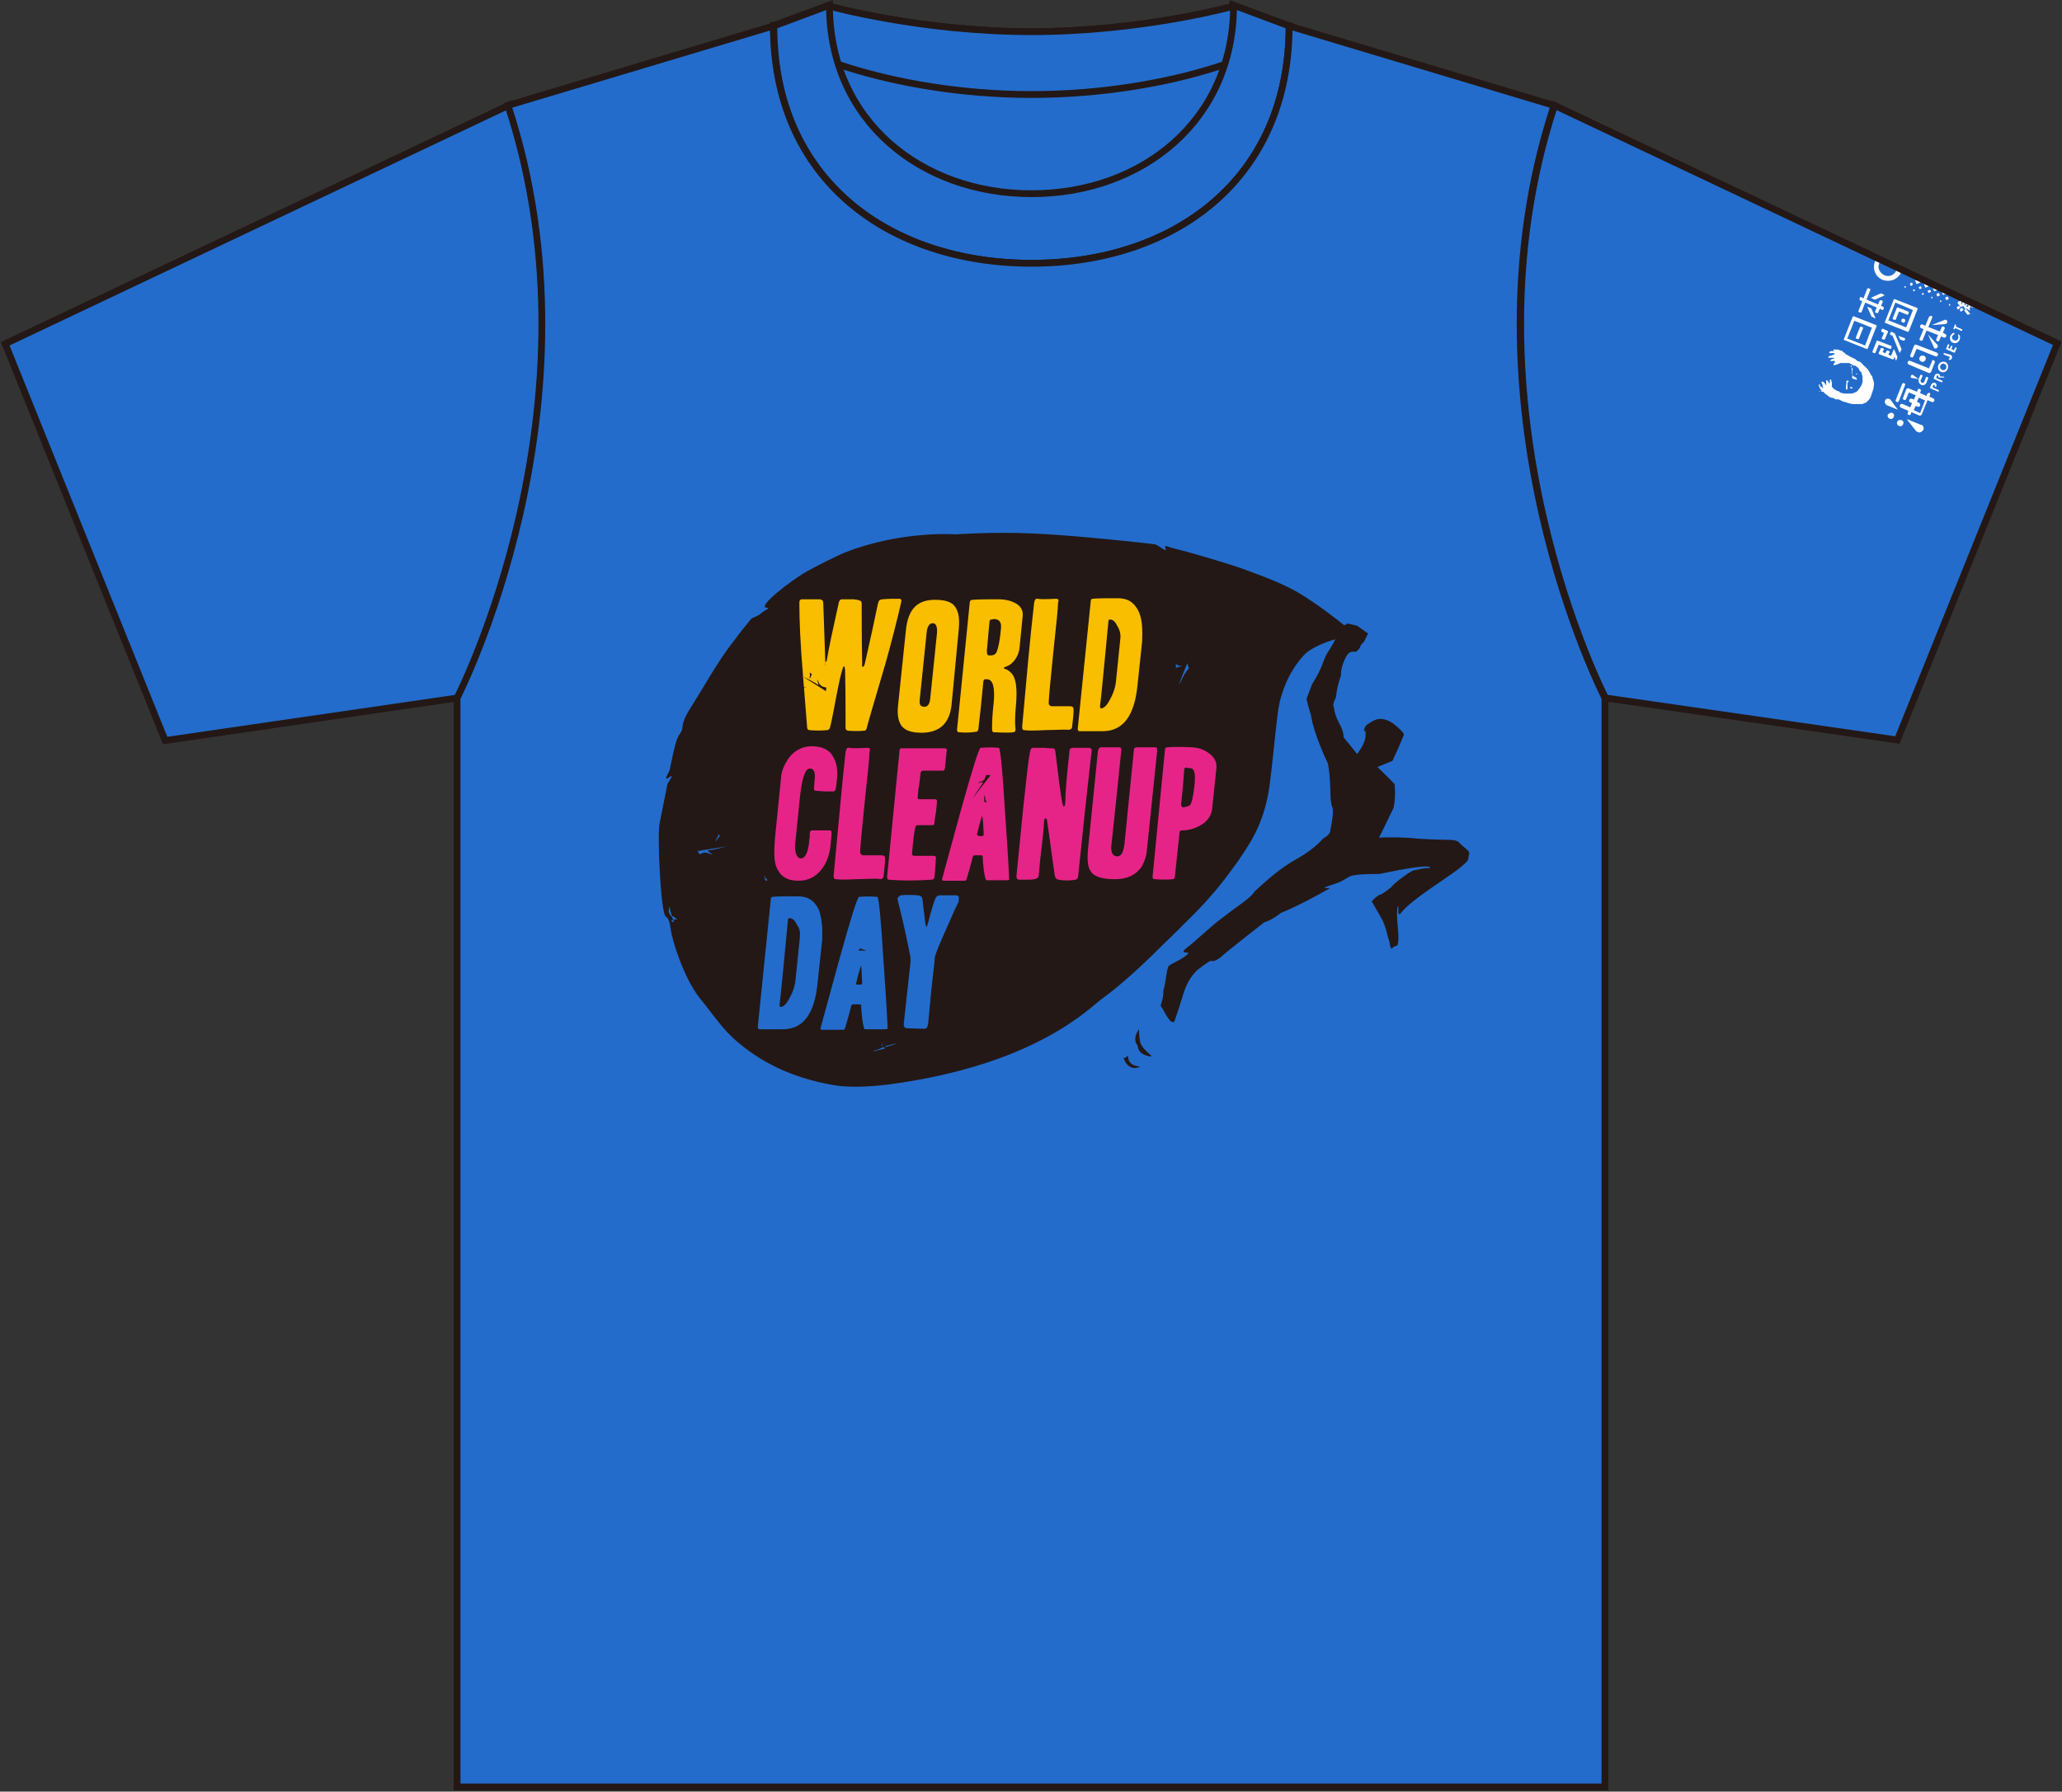
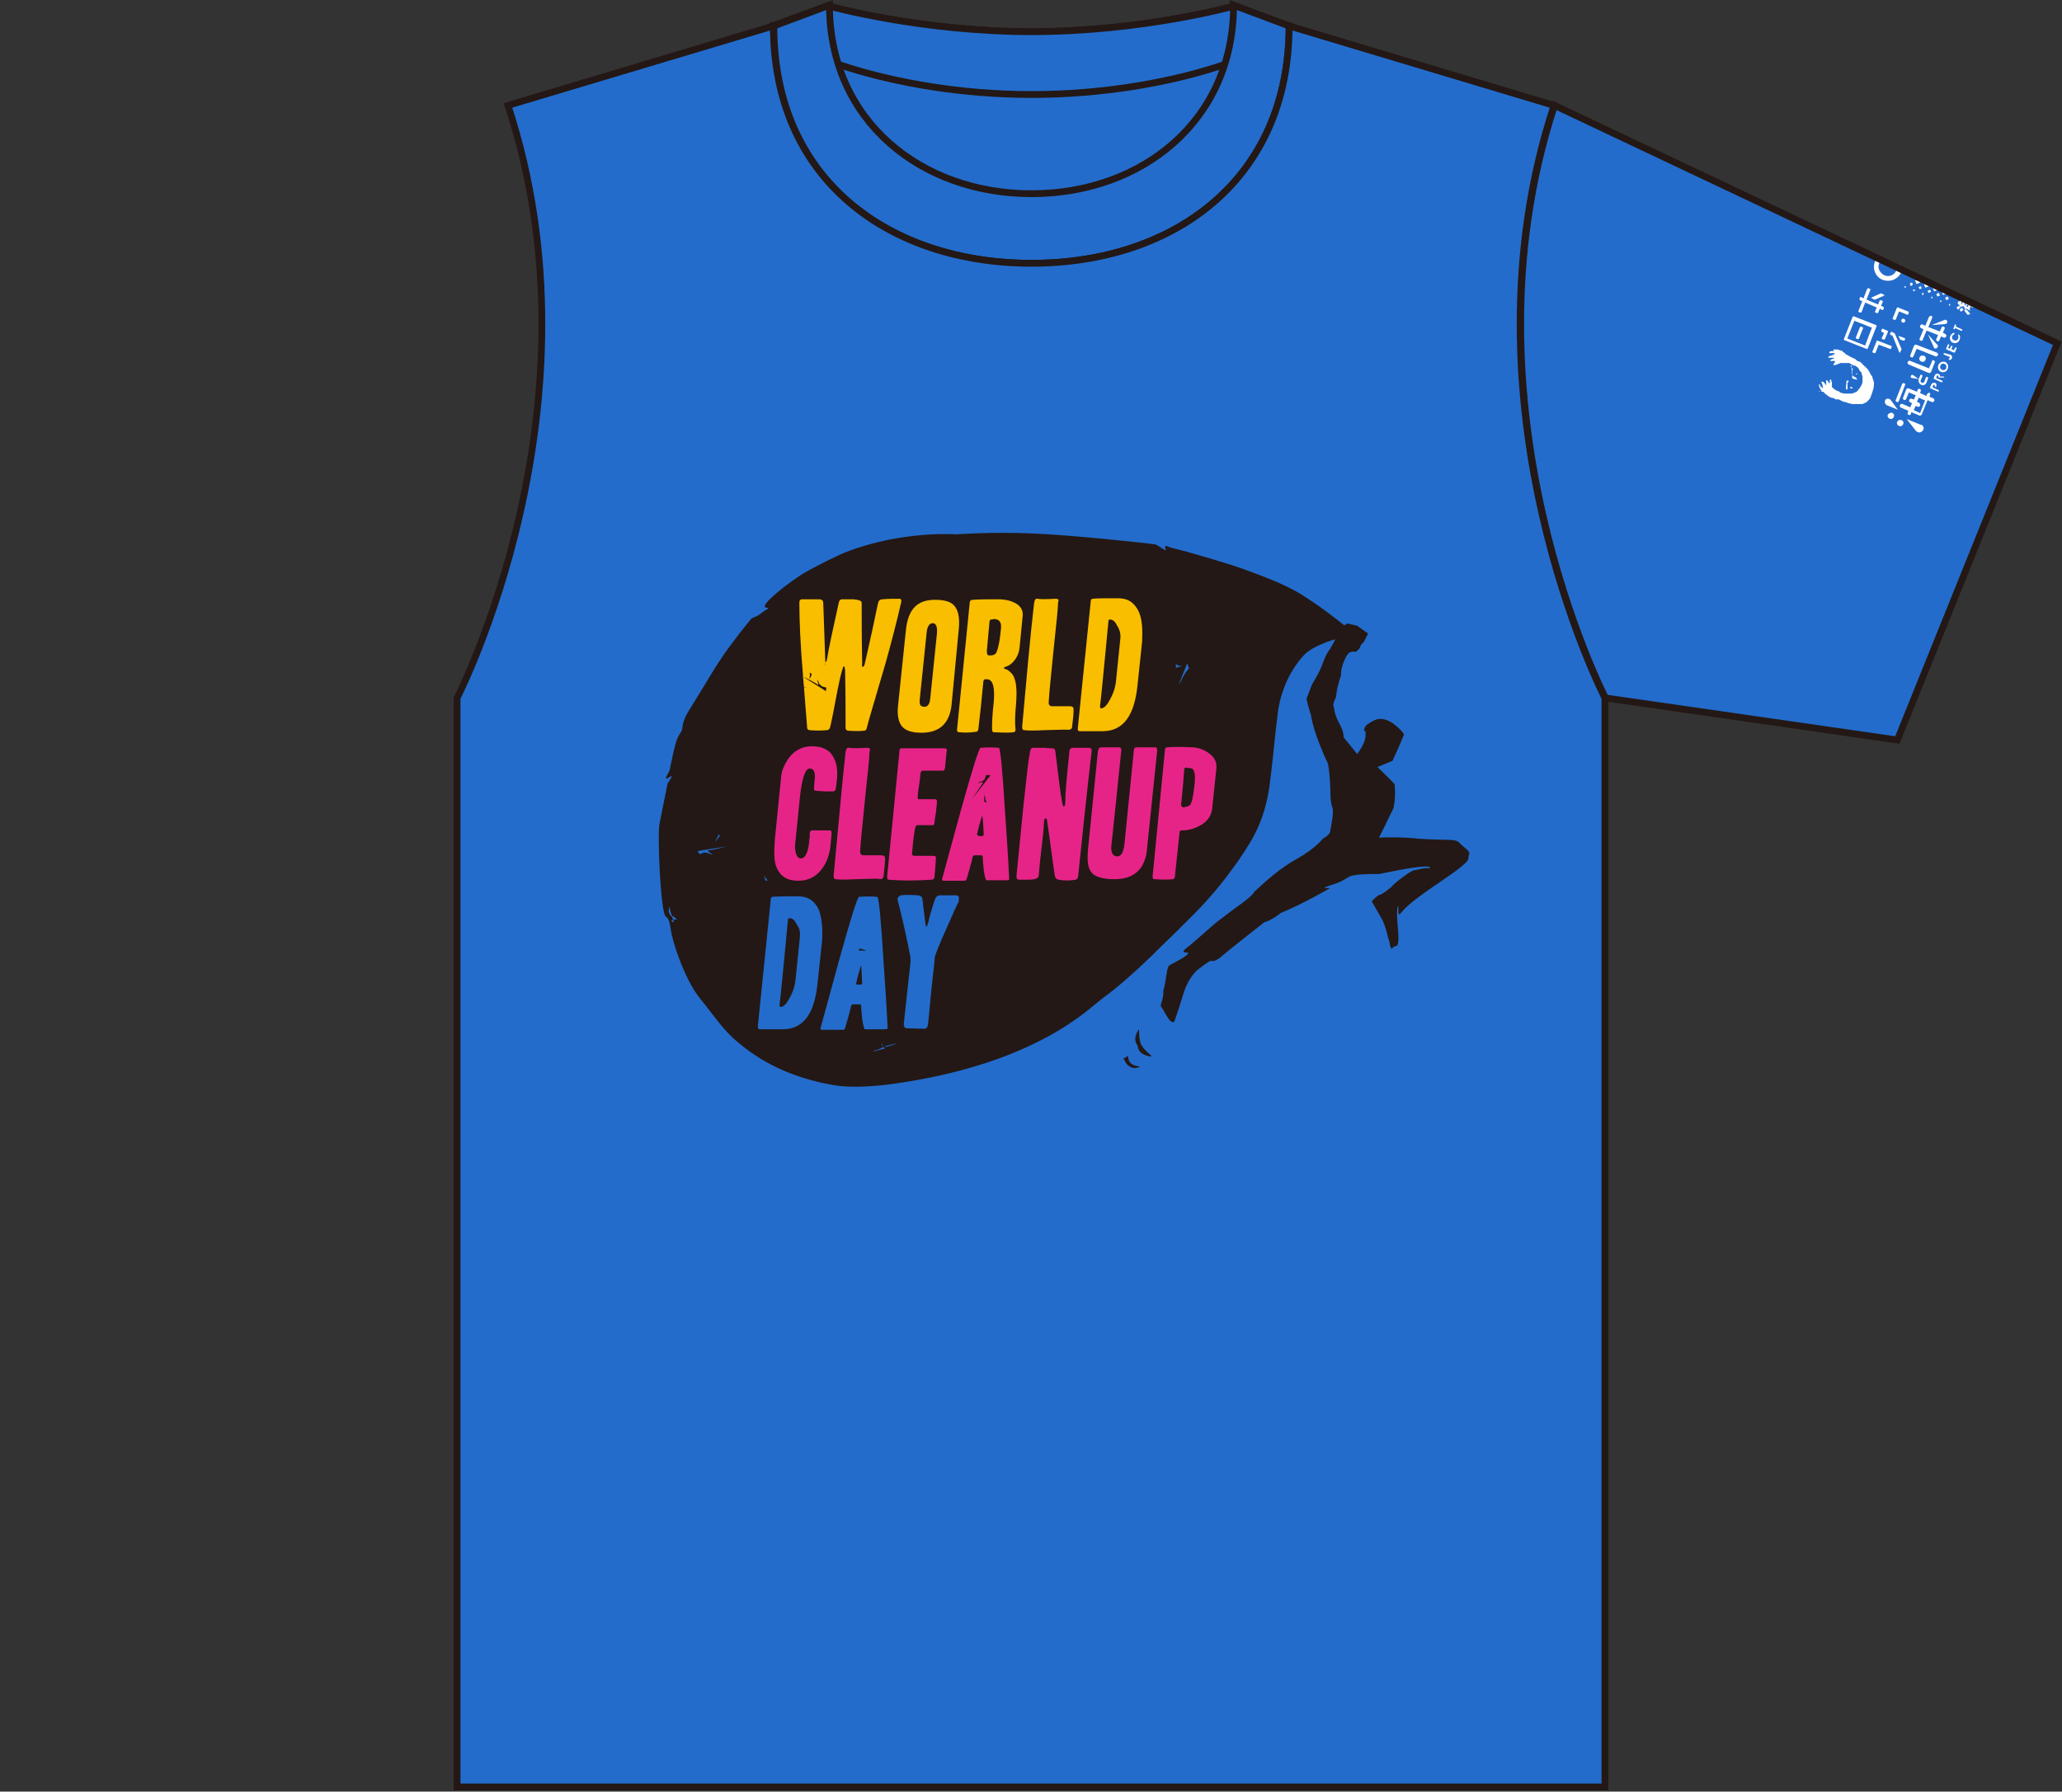
<svg xmlns="http://www.w3.org/2000/svg" xmlns:xlink="http://www.w3.org/1999/xlink" version="1.1" id="レイヤー_1" x="0px" y="0px" viewBox="0 0 397 345" style="enable-background:new 0 0 397 345;" xml:space="preserve">
  <rect x="0" y="0" width="397" height="345" fill="#333333" stroke="none" />
  <style type="text/css">
	.st0{clip-path:url(#SVGID_00000047780339972800847220000014300361444120588973_);}
	.st1{fill:#FFFFFF;}
	.st2{fill:#236CCC;stroke:#231815;stroke-width:1.307;}
	.st3{fill:none;stroke:#231815;stroke-width:1.307;}
	.st4{fill:#231815;}
	.st5{fill:#236CCC;}
	.st6{fill:#E62488;}
	.st7{fill:#FABE00;}
</style>
  <g>
    <g>
      <g>
        <defs>
          <path id="SVGID_1_" d="M309.1,134.4c0,0-28.9-56-9.8-114.1l96.8,45.8l-30.8,76.4L309.1,134.4z" />
        </defs>
        <use xlink:href="#SVGID_1_" style="overflow:visible;fill:#236CCC;" />
        <clipPath id="SVGID_00000078032478639665452430000003170041959022442885_">
          <use xlink:href="#SVGID_1_" style="overflow:visible;" />
        </clipPath>
        <g style="clip-path:url(#SVGID_00000078032478639665452430000003170041959022442885_);">
          <g>
            <g>
              <g>
                <g>
                  <path class="st1" d="M351.2,75.5C351.2,75.5,351.1,75.6,351.2,75.5C351.1,75.6,351.2,75.6,351.2,75.5c0,0.1,0,0.1,0,0.1          c0,0,0,0,0,0c0,0,0,0,0,0l0,0c0,0,0,0,0,0c0,0,0,0,0,0c0,0,0,0.1,0.1,0.1c0,0,0.1,0.1,0.1,0.1c0,0,0,0,0.1,0.1          c0,0,0.3,0.2,0.3,0.2c0,0,0,0,0.1,0.1c0.1,0,0.1,0.1,0.1,0.1c0,0,0.6,0.3,0.6,0.3c0,0,0.1,0,0.1,0c0,0,0.1,0,0.1,0          c0,0,0.6,0.2,0.6,0.3c0,0,0,0.1,0.1,0c0,0,0,0,0,0c0,0,0,0,0,0c0,0,0,0,0,0c0,0,0,0,0,0c0,0,0,0,0,0c0,0,0,0,0,0          c0,0,0.1,0,0.1,0c0,0,0.1,0,0.1,0c0,0,0,0,0,0c0,0,0,0,0.1,0c0,0,0.1,0,0.1,0s0,0,0,0c0,0,0,0,0,0c0,0,0,0,0,0          c0,0,0,0,0.1,0c0,0,0,0,0,0c0,0,0,0.1,0,0c0,0,0,0,0,0c0,0,0,0,0,0c0,0,0,0,0,0c0,0,0,0,0,0c0,0,0,0,0,0s0,0,0,0          c0,0,0,0,0,0c0,0,0.4,0.2,0.4,0.2c0,0,0.4,0.2,0.4,0.2c0,0,0,0,0,0s0,0,0,0l0,0l0.3,0.1c0,0,0,0,0,0c0,0,0,0,0,0l0.1,0l0,0          c0,0,0,0,0,0l0,0c0,0,0,0,0,0c0,0,0,0,0,0c0,0,0.6,0.2,0.6,0.2s0.7,0.2,0.8,0.2c0,0,0,0,0,0c0,0,0,0,0.1,0c0,0,0.3,0,0.4,0          l0,0c0,0,0,0,0.1,0c0,0,0,0,0.1,0c0,0,0.1,0,0.1,0c0,0,0,0,0.1,0c0,0,0,0,0,0c0,0,0.1,0,0.1,0c0,0,0.1,0,0.1,0          c0,0,0.1,0,0.1,0c0.1,0,0.1,0,0.1,0c0,0,0.2,0,0.2,0c0,0,0,0,0,0s0,0,0,0c0,0,0.1,0,0.1,0c0,0,0,0,0,0c0,0,0,0,0,0          c0,0,0,0,0,0c0,0,0,0,0,0s0,0,0,0c0,0,0,0,0,0c0,0,0.1,0,0.1,0c0,0,0,0,0,0c0,0,0,0,0,0c0,0,0,0,0,0s0.2,0,0.2,0          c0,0,0,0,0,0s0,0,0,0c0,0,0,0,0,0c0,0,0.1,0,0.1,0s0,0,0,0c0,0,0.1,0,0.2-0.1c0,0,0.5-0.2,0.5-0.2c0,0,0,0,0,0c0,0,0,0,0,0          s0,0,0,0c0,0,0,0,0,0l0,0c0,0,0.1,0,0.1-0.1c0,0,0,0,0,0c0,0,0,0,0,0c0,0,0,0,0,0s0,0,0,0c0,0,0.1,0,0.1-0.1c0,0,0,0,0,0          c0,0,0,0,0,0c0,0,0,0,0,0c0,0,0.1-0.1,0.1-0.1c0,0,0,0,0,0c0,0,0,0,0,0c0,0,0.1,0,0.1-0.1c0,0,0,0,0.1-0.1          c0,0,0.1-0.1,0.1-0.1c0,0,0,0,0,0c0,0,0,0,0,0c0,0,0,0,0,0s0-0.1,0.1-0.1c0,0,0,0,0,0c0,0,0,0,0,0c0,0,0,0,0,0c0,0,0,0,0,0          c0,0,0,0,0,0s0,0,0-0.1c0,0,0,0,0,0c0,0,0,0,0,0c0,0,0.1-0.1,0.1-0.1c0,0,0.1-0.1,0.1-0.2c0,0,0-0.1,0-0.1c0,0,0,0,0,0          c0,0,0,0,0,0c0,0,0,0,0,0c0,0,0.1-0.2,0.1-0.3c0-0.1,0.1-0.1,0.1-0.1c0,0,0,0,0,0c0,0,0-0.1,0-0.1s0,0,0,0c0,0,0,0,0,0          c0,0,0-0.1,0-0.1c0,0,0,0,0,0c0,0,0,0,0,0c0,0,0.1-0.2,0.1-0.2c0,0,0.1-0.3,0.1-0.4c0,0,0.1-0.2,0.1-0.2          c0-0.1,0.1-0.6,0.1-0.9c0,0,0,0,0,0c0,0,0-0.1,0-0.1c0,0,0,0,0,0c0,0,0-0.1,0-0.1c0,0,0,0,0,0c0,0,0-0.1,0-0.1s0,0,0-0.1          c0,0,0-0.2-0.1-0.2c0,0,0-0.1,0-0.1l-0.2-0.6c0,0,0,0,0,0c0,0,0-0.1,0-0.1c0,0,0-0.1-0.1-0.2c0,0-0.1-0.1-0.1-0.1          c0,0-0.4-0.7-0.5-0.9c0,0,0-0.1-0.1-0.1c0,0-0.1-0.2-0.1-0.2c0,0,0,0,0,0c0,0-0.4-0.4-0.5-0.5c-0.1-0.1-0.5-0.4-0.5-0.5          c-0.1,0,0,0,0,0c0,0-0.2-0.2-0.2-0.2c0,0-0.4-0.3-0.4-0.3s0,0,0,0c0,0-0.1,0-0.1,0c0,0,0,0,0,0s0,0-0.1,0          c0,0-0.4-0.2-0.4-0.3c0,0-0.1,0-0.1-0.1c0,0-0.6-0.3-0.6-0.3c0,0,0,0,0,0c0,0-0.5-0.2-0.6-0.3c-0.1,0-0.3-0.2-0.3-0.2          c0,0,0,0,0,0c0,0,0,0,0,0c0,0,0,0,0,0c0,0,0,0,0,0c0,0-0.1,0-0.1,0c0,0-0.1-0.1-0.1-0.1s0,0-0.1,0c0,0-0.2-0.1-0.2-0.2          c0,0-0.1-0.1-0.1-0.1c0,0,0,0,0,0c0,0,0,0,0,0c0,0,0,0,0,0c0,0,0,0,0,0c-0.1-0.1-0.1-0.1-0.1-0.1c0,0-0.1,0-0.1,0          c0,0-0.1-0.1-0.1-0.1c0,0,0,0,0,0c0,0-0.1-0.1-0.1-0.1c0,0,0,0-0.1-0.1c0,0-0.1,0-0.2-0.1c0,0,0,0,0,0c0,0,0,0-0.1,0          c0,0-0.2-0.1-0.3-0.1c-0.1,0-0.2-0.1-0.3-0.1c-0.1,0-0.1,0-0.1,0s0,0,0,0c0,0-0.1,0-0.1,0c0,0-0.2,0-0.2,0c0,0-0.1,0-0.2,0          c0,0-0.1,0-0.1,0c0,0,0,0,0,0c0,0,0,0,0,0c0,0,0,0-0.1,0c0,0,0,0,0,0.1c0,0,0,0.1,0,0.1c0,0,0,0,0.2,0.1c0.2,0,0.2,0,0.2,0          c0,0,0,0,0,0c0,0,0,0,0,0c0,0,0,0,0,0c0,0,0,0,0,0c0,0,0,0,0,0c0,0,0,0,0,0c0,0-0.1,0-0.1,0c0,0,0,0-0.1,0c0,0-0.1,0-0.1,0          c0,0,0,0,0,0c0,0-0.2,0-0.2,0c0,0-0.1,0-0.1,0c0,0,0,0,0,0c0,0-0.2,0-0.2,0c0,0-0.1,0-0.1,0c0,0,0,0,0,0          c0,0-0.2,0.1-0.2,0.1c0,0,0,0,0,0c0,0-0.1,0.1-0.1,0.1c0,0,0,0,0,0.1c0,0,0,0.1,0,0.1c0,0,0,0,0.1,0c0,0,0,0,0,0          c0,0,0.1,0,0.1,0c0,0,0,0,0.1,0c0,0,0.1,0,0.1,0c0,0,0,0,0,0c0,0,0,0,0.1,0c0,0,0.1,0,0.2,0c0,0,0.1,0,0.1,0          c0,0,0.1,0,0.1,0c0,0,0.1,0,0.1,0c0,0,0,0,0,0.1c0,0,0,0.1,0,0.1c0,0-0.1,0.1-0.2,0.1c0,0-0.2,0.1-0.2,0.1c0,0-0.1,0-0.1,0          c0,0-0.1,0.1-0.2,0.1c0,0-0.1,0-0.1,0c0,0,0,0,0,0c0,0,0,0-0.1,0c0,0-0.1,0-0.1,0.1c0,0-0.1,0.1-0.1,0.1c0,0,0,0,0,0          c0,0,0,0,0,0c0,0,0,0,0,0c0,0,0,0,0,0c0,0,0,0,0,0c0,0,0,0-0.1,0c0,0,0,0,0,0c0,0,0,0,0,0c0,0,0,0,0,0.1c0,0,0,0.1,0,0.1          s0,0,0,0c0,0,0,0,0,0c0,0,0,0,0,0c0,0,0,0,0,0c0,0,0,0,0,0c0,0,0,0,0.1,0c0,0,0,0,0,0c0,0,0.2,0,0.2,0c0,0,0.1,0,0.1,0          c0,0,0.1,0,0.1,0c0,0,0,0,0,0c0,0,0,0,0,0c0,0,0,0,0,0c0,0,0,0,0,0c0,0,0,0,0,0c0,0,0.1,0,0.1,0c0,0,0.1,0,0.1,0          c0,0,0,0,0,0c0,0,0,0,0,0c0,0,0,0,0,0c0,0,0.1,0,0.1,0c0,0,0,0,0.1,0c0,0,0.1,0,0.1,0c0,0,0.1,0,0.1,0c0,0,0,0,0,0.1          c0,0,0,0,0,0.1c0,0,0,0,0,0c0,0,0,0,0,0c0,0,0,0,0,0c0,0,0,0,0,0c0,0-0.1,0-0.1,0c0,0,0,0,0,0c0,0,0,0,0,0c0,0,0,0,0,0          c0,0,0,0,0,0c0,0-0.1,0-0.1,0c0,0-0.1,0-0.1,0c0,0-0.1,0.1-0.1,0.1c0,0,0,0,0,0c0,0,0,0,0,0c0,0,0,0,0,0c0,0,0,0,0,0          c0,0,0,0,0,0c0,0,0,0,0,0c0,0,0,0-0.1,0c0,0,0,0,0,0c0,0,0,0,0,0s-0.1,0.1-0.1,0.1c0,0,0,0,0,0c0,0,0,0,0,0c0,0-0.1,0-0.1,0          c0,0,0,0,0,0c0,0,0,0,0,0c0,0,0,0,0,0.1c0,0,0,0.1,0,0.1c0,0,0,0,0,0c0,0,0,0,0,0c0,0,0,0,0,0c0,0,0.1,0,0.1,0c0,0,0,0,0,0          c0,0,0,0,0,0c0,0,0.1,0,0.1,0c0,0,0.1,0,0.1,0c0,0,0,0,0,0c0,0,0,0,0,0c0,0,0,0,0,0c0,0,0,0,0,0c0,0,0,0,0.1,0c0,0,0,0,0,0          c0,0,0.1,0,0.1,0c0,0,0,0,0,0c0,0,0,0,0,0c0,0,0,0,0,0c0,0,0,0,0,0c0,0,0.1,0,0.1,0c0,0,0.1,0,0.1,0c0,0,0,0,0,0          c0,0,0,0,0,0c0,0,0.1,0,0.1,0c0,0,0.1,0,0.1,0c0,0,0,0,0,0.1c0,0,0,0,0,0c0,0,0,0,0,0c0,0,0,0,0,0c0,0,0,0.1,0,0.1          c0,0-0.1,0.1-0.1,0.1c0,0,0,0,0,0.1c0,0-0.1,0.1-0.1,0.1c0,0-0.1,0.1-0.1,0.1c0,0,0,0.1,0,0.1c0,0,0,0,0,0.1c0,0,0,0,0,0          c0,0,0,0,0,0c0,0,0,0,0,0c0,0,0,0,0,0c0,0,0.1,0,0.1,0c0,0,0,0,0.1,0c0,0,0,0,0,0c0,0,0,0,0,0c0,0,0.1,0,0.1,0c0,0,0,0,0,0          c0,0,0.1,0,0.1,0c0,0,0.1-0.1,0.2-0.1c0,0,0.1,0,0.1,0c0,0,0.1-0.1,0.2-0.1c0,0,0.2-0.1,0.2-0.1c0,0,0.1,0,0.2-0.1          c0,0,0.1,0,0.2,0c0,0,0.1,0,0.1,0c0,0,0,0,0,0c0,0,0.1,0,0.2,0c0,0,0.1,0,0.1,0c0,0,0,0,0,0c0,0,0.2,0,0.2,0c0,0,0,0,0,0          c0,0,0,0,0,0c0,0,0.1,0,0.1,0c0,0,0.1,0,0.1,0c0,0,0,0,0.1,0c0,0,0.2,0,0.2,0c0,0,0.2,0,0.2,0c0,0,0,0,0.1,0c0,0,0,0,0.1,0          c0,0,0.1,0,0.2,0.1c0,0,0.2,0.1,0.2,0.1c0,0,0,0,0,0c0,0,0,0,0,0c0,0,0,0,0,0c0,0,0.1,0.1,0.2,0.1c0,0,0.1,0.1,0.1,0.1          c0,0,0.1,0,0.1,0.1c0,0,0,0,0,0c0,0,0.1,0,0.1,0c0,0,0,0,0.1,0c0,0,0,0,0.1,0c0,0,0,0,0,0c0,0,0,0,0,0c0,0,0,0,0,0          c0,0,0,0,0,0c0,0,0,0,0,0c0,0,0,0,0,0c0,0,0,0,0,0c0,0,0,0,0,0c0,0,0,0,0,0c0,0,0,0,0,0c0,0,0,0,0,0c0,0,0,0,0,0          c0,0,0,0,0,0c0,0,0,0,0,0c0,0,0,0,0,0c0,0,0,0,0,0c0,0,0,0,0,0c0,0,0,0,0,0c0,0,0,0,0,0c0,0,0,0,0,0c0,0,0,0,0,0          c0,0,0,0,0,0c0,0,0,0,0,0c0,0,0,0,0,0c0,0,0,0,0,0c0,0,0,0,0,0c0,0,0,0,0,0c0,0,0,0,0,0c0,0,0,0,0,0c0,0,0,0,0,0          c0,0,0,0,0,0c0,0,0,0,0,0c0,0,0,0,0,0c0,0,0,0,0,0c0,0,0,0,0.1,0c0,0,0.1,0.1,0.1,0.1c0,0,0.1,0.1,0.2,0.1          c0,0,0.1,0.1,0.1,0.1c0,0,0,0,0,0c0,0,0.1,0.1,0.1,0.1c0,0,0.1,0.1,0.1,0.1c0,0,0,0,0,0c0,0,0,0,0,0c0,0,0,0.1,0.1,0.1          c0,0,0,0,0,0c0,0,0,0,0,0c0,0,0,0,0,0c0,0,0,0,0,0c0,0,0,0.1,0,0.1c0,0,0,0,0,0c0,0,0,0,0,0c0,0,0,0,0,0c0,0,0,0,0,0          c0,0,0,0,0,0c0,0,0.1,0.1,0.1,0.2c0,0,0,0.1,0.1,0.1c0,0,0,0.1,0.1,0.1c0,0,0,0.1,0.1,0.1c0,0,0,0,0,0c0,0,0.1,0.1,0.1,0.2          c0,0,0,0,0,0c0,0,0,0,0,0c0,0,0.1,0.4,0.1,0.4c0,0,0.1,0.2,0.1,0.2c0,0,0,0,0,0.1c0,0,0,0.1,0,0.1c0,0,0,0.2,0,0.2          c0,0,0,0.2,0,0.2c0,0,0,0.1,0,0.1c0,0,0,0,0,0c0,0,0,0,0,0.1c0,0,0,0.2,0,0.2c0,0,0,0.2,0,0.2c0,0-0.2,0.6-0.2,0.6          c0,0,0,0.1-0.1,0.1c0,0,0,0,0,0c0,0-0.1,0.2-0.1,0.2c0,0-0.1,0.1-0.1,0.2c0,0,0,0.1-0.1,0.1c0,0-0.1,0.1-0.1,0.1          c0,0,0,0.1-0.1,0.1c0,0,0,0,0,0c0,0,0,0,0,0.1c0,0-0.1,0.1-0.1,0.1c0,0-0.1,0.1-0.1,0.1c0,0,0,0,0,0c0,0-0.1,0.1-0.1,0.1          c0,0,0,0,0,0c0,0,0,0-0.1,0.1c0,0,0,0-0.1,0c0,0,0,0,0,0c0,0,0,0,0,0s0,0,0,0c0,0,0,0,0,0c0,0-0.2,0.1-0.2,0.1          c0,0-0.2,0.1-0.3,0.1c0,0-0.2,0.1-0.2,0.1c0,0,0,0,0,0c0,0,0,0,0,0c0,0-0.2,0-0.2,0c0,0,0,0,0,0c0,0,0,0,0,0c0,0,0,0,0,0          c0,0,0,0,0,0c0,0,0,0,0,0c0,0,0,0,0,0c0,0,0,0,0,0c0,0,0,0,0,0c0,0,0,0-0.1,0c0,0,0,0-0.1,0c0,0,0,0,0,0c0,0,0,0,0,0          c0,0,0,0,0,0c0,0-0.2,0-0.2,0c0,0-0.3,0-0.3,0c0,0-0.2,0-0.2,0c0,0,0,0-0.1,0c0,0-0.1,0-0.1,0c0,0,0,0,0,0c0,0,0,0-0.1,0          c0,0,0,0,0,0c0,0-0.1,0-0.1,0s0,0,0,0c0,0,0,0,0,0s0,0,0,0c0,0-0.1,0-0.1,0c0,0-0.2-0.1-0.2-0.1c0,0,0,0,0,0c0,0,0,0,0,0          c0,0,0,0-0.1,0c0,0-0.1,0-0.1,0c0,0-0.2-0.1-0.3-0.1c0,0-0.1-0.1-0.1-0.1c0,0,0,0,0,0c0,0,0,0,0,0c0,0-0.1,0-0.1-0.1          c0,0-0.1-0.1-0.2-0.1c0,0-0.1,0-0.1,0c0,0,0,0,0,0c0,0,0,0,0,0c0,0,0,0,0,0s0,0,0,0c0,0-0.1,0-0.1,0c0,0-0.2-0.2-0.3-0.2          c0,0-0.1-0.1-0.1-0.1c0,0,0,0-0.1,0c0,0,0,0,0,0c0,0,0,0,0,0c0,0,0,0,0,0c0,0,0,0,0,0c0,0,0,0,0,0s0,0,0,0          c0,0-0.1-0.1-0.1-0.1c0,0-0.1-0.1-0.1-0.1c0,0-0.1-0.1-0.1-0.1c0,0-0.1-0.1-0.1-0.1c0,0-0.1-0.1-0.1-0.1c0,0,0-0.1,0-0.1          c0,0,0-0.1,0-0.1c0,0,0-0.1,0-0.1c0,0,0-0.1,0-0.1s0-0.1,0-0.1c0,0,0,0,0,0c0,0,0,0,0,0c0,0,0,0,0-0.1c0,0,0,0,0,0          c0,0,0,0,0,0c0,0,0-0.1,0-0.1s0,0,0,0c0,0,0,0,0,0c0,0,0,0,0,0c0,0,0,0,0,0c0,0,0,0,0-0.1c0,0,0,0,0,0c0,0,0,0,0,0          c0,0,0,0,0,0c0,0,0,0,0,0c0,0,0,0,0,0c0,0,0,0,0,0c0,0,0,0,0,0c0,0,0-0.2-0.1-0.2c0,0,0-0.1,0-0.1c0,0,0,0,0,0c0,0,0,0,0,0          c0,0,0,0,0,0s0,0,0,0c0,0,0,0,0,0c0,0,0,0,0,0c0,0,0,0,0-0.1c0,0,0,0,0,0c0,0,0,0,0,0c0,0,0,0,0-0.1c0,0,0,0,0,0          c0,0,0,0,0,0c0,0,0,0-0.1-0.1c0,0-0.1,0-0.1,0c0,0-0.1,0-0.1,0c0,0,0,0.1,0,0.1c0,0,0,0,0,0c0,0,0,0,0,0c0,0,0,0.1,0,0.1          c0,0,0,0.1,0,0.1c0,0,0,0,0,0c0,0,0,0,0,0c0,0,0,0,0,0c0,0,0,0,0,0c0,0,0,0,0,0c0,0,0,0.1,0,0.1c0,0,0,0,0,0c0,0,0,0,0,0.1          c0,0,0,0,0,0.1c0,0,0,0,0,0.1c0,0,0,0-0.1,0c0,0-0.1,0-0.1,0c0,0,0,0,0,0c0,0,0,0,0,0c0,0,0,0,0-0.1c0,0,0,0,0-0.1          c0,0,0,0,0,0c0,0,0,0,0,0s0,0,0,0c0,0-0.1-0.1-0.1-0.1c0,0-0.1-0.1-0.1-0.1c0,0,0,0,0,0c0,0,0,0,0,0c0,0,0,0,0,0          c0,0,0,0,0,0c0,0,0-0.1-0.1-0.1c0,0,0-0.1-0.1-0.1c0,0,0,0,0,0c0,0,0,0,0,0c0,0,0,0,0,0c0,0,0,0,0,0c0,0,0,0-0.1,0          c0,0,0,0.1,0,0.1c0,0,0,0,0,0.1c0,0,0,0.1,0,0.1c0,0,0,0.1,0,0.1c0,0,0,0,0,0c0,0,0,0,0,0c0,0,0,0.1,0,0.1c0,0,0,0.1,0,0.1          c0,0,0,0,0,0c0,0,0,0,0,0.1c0,0,0,0,0,0c0,0,0,0,0,0c0,0,0,0,0,0c0,0,0,0.1,0,0.1c0,0,0,0,0,0c0,0,0,0,0,0.1c0,0,0,0,0,0          c0,0,0,0,0,0c0,0,0,0,0,0c0,0,0,0,0,0c0,0,0,0-0.1,0c0,0,0,0,0,0c0,0,0,0-0.1-0.1c0,0,0-0.1,0-0.1c0,0,0,0,0,0c0,0,0,0,0,0          c0,0,0-0.1-0.1-0.1c0,0,0,0,0,0c0,0,0,0,0,0c0,0,0-0.1-0.1-0.1c0,0,0,0,0,0c0,0,0,0-0.1-0.1c0,0-0.1-0.1-0.1-0.1          c0,0,0,0,0,0c0,0,0,0,0,0c0,0,0,0,0,0c0,0,0,0,0,0c0,0,0,0,0,0c0,0,0,0-0.1,0c0,0-0.1,0-0.1,0c0,0-0.1,0-0.1,0.1          c0,0,0,0.1,0,0.1s0,0,0,0c0,0,0,0,0,0c0,0,0,0,0,0c0,0,0,0.1,0.1,0.1c0,0,0,0,0,0.1c0,0,0.1,0.2,0.1,0.2c0,0,0,0,0,0          c0,0,0,0,0,0c0,0,0,0,0,0c0,0,0,0.1,0,0.1c0,0,0,0.1,0,0.1c0,0,0,0,0,0c0,0,0,0.1,0,0.1c0,0,0,0,0,0c0,0,0.1,0.1,0.1,0.1          c0,0,0,0.1,0,0.1c0,0,0,0,0,0.1c0,0-0.1,0-0.1,0c0,0-0.1,0-0.1-0.1c0,0-0.1-0.1-0.2-0.1c0,0-0.1-0.1-0.2-0.2c0,0,0,0,0-0.1          c0,0,0,0,0,0c0,0,0,0,0-0.1c0,0,0,0,0,0c0,0,0-0.1,0-0.1s0,0,0,0c0,0,0,0,0,0c0,0,0,0,0,0c0,0,0,0-0.1,0c0,0-0.1,0-0.1,0.1          c0,0.1,0,0.1,0,0.1c0,0,0,0,0,0c0,0,0,0,0,0.1c0,0,0,0.1,0.1,0.2c0,0,0,0.1,0,0.1c0,0,0,0,0,0c0,0,0.1,0.1,0.1,0.2          c0,0,0,0,0,0c0,0,0.1,0.1,0.1,0.1c0,0,0,0.1,0,0.1c0,0,0,0,0,0c0,0,0,0,0,0c0,0,0.1,0.1,0.1,0.1c0,0,0,0,0,0c0,0,0,0,0,0          c0,0,0.1,0.1,0.1,0.1c0,0,0,0.1,0,0.1c0,0,0,0.1-0.1,0.1c0,0-0.1,0-0.1,0c0,0-0.1,0-0.1,0c0,0,0,0,0,0c0,0,0,0,0,0          c0,0,0,0-0.1,0c0,0-0.1,0-0.1-0.1c0,0-0.1,0-0.1,0c0,0,0,0,0,0c0,0,0,0,0,0c0,0,0,0,0,0c0,0,0,0,0,0c0,0,0,0,0,0          C351.3,75.5,351.2,75.5,351.2,75.5C351.2,75.5,351.2,75.5,351.2,75.5z" />
                  <path class="st1" d="M355.4,74.5c0,0,0,0.2,0,0.2c0,0,0,0,0,0c0,0,0,0.1,0,0.1c0,0,0,0.1,0,0.1c0,0,0,0,0,0c0,0,0,0,0,0          c0,0,0,0,0,0c0,0,0.1,0.1,0.1,0.1c0,0,0,0,0,0c0,0,0,0,0,0c0,0,0,0,0,0c0,0,0,0,0.1,0c0,0,0.1,0,0.1,0c0,0,0,0,0,0          c0,0,0,0,0,0c0,0,0,0,0,0c0,0,0,0,0-0.1c0,0,0,0,0-0.1c0,0,0-0.1,0-0.1c0,0,0,0,0-0.1c0,0,0-0.1,0-0.1c0,0,0-0.1,0-0.1          c0,0,0-0.1,0-0.1c0,0,0-0.1,0-0.1c0,0,0,0,0-0.1c0,0,0-0.1,0-0.1c0,0,0,0,0,0c0,0,0-0.1,0-0.1c0,0,0-0.1,0-0.1          c0,0,0-0.1,0-0.1c0,0,0,0,0,0c0,0,0,0,0,0c0,0,0,0,0.1-0.1c0,0,0.1-0.1,0.1-0.1c0,0,0,0,0,0c0,0,0-0.1,0-0.1          c0,0,0-0.1,0-0.1c0,0,0,0-0.1,0c-0.1,0-0.1,0-0.1,0c0,0,0,0-0.1,0c0,0-0.1,0-0.1,0c0,0,0,0,0,0c0,0,0,0,0,0c0,0,0,0,0,0          c0,0,0,0,0,0c0,0,0,0,0,0c0,0,0,0,0,0c0,0,0,0,0,0c0,0,0,0,0,0c0,0,0,0,0,0c0,0,0,0,0,0c0,0,0,0.1,0,0.1c0,0,0,0,0,0.1          c0,0,0,0.1,0,0.1c0,0,0,0,0,0c0,0,0,0.1,0,0.1c0,0,0,0,0,0C355.4,74.4,355.4,74.5,355.4,74.5          C355.4,74.5,355.4,74.5,355.4,74.5z" />
                  <path class="st1" d="M356.2,74.6C356.2,74.6,356.2,74.6,356.2,74.6c0,0.1,0,0.1,0,0.1c0,0,0,0,0,0c0,0,0,0,0,0c0,0,0,0,0,0          c0,0,0,0,0,0c0,0,0,0,0.1,0.1c0,0,0,0,0,0c0,0,0,0,0.1,0c0,0,0.1,0,0.1,0c0,0,0,0,0.1,0c0,0,0.1,0,0.1,0c0,0,0,0,0,0          c0,0,0,0,0,0c0,0,0,0,0,0c0,0,0,0,0,0c0,0,0,0,0-0.1c0,0,0,0,0,0c0,0,0,0,0,0c0,0,0,0,0,0c0,0,0,0,0,0c0,0,0,0,0,0          c0,0,0,0,0,0c0,0,0,0,0,0c0,0,0,0,0,0c0,0,0,0,0,0c0,0,0,0,0,0c0,0,0,0,0,0c0,0,0,0,0,0c0,0,0,0,0,0c0,0,0,0,0,0          C356.3,74.4,356.3,74.5,356.2,74.6C356.3,74.5,356.3,74.5,356.2,74.6C356.2,74.5,356.2,74.5,356.2,74.6          C356.2,74.6,356.2,74.6,356.2,74.6C356.2,74.6,356.2,74.6,356.2,74.6z" />
                  <path class="st1" d="M356.7,71.1C356.7,71.1,356.6,71.1,356.7,71.1c0,0.1-0.1,0.2-0.1,0.2c0,0,0,0,0,0c0,0,0,0,0,0          c0,0,0,0.1,0,0.1c0,0,0,0.1,0,0.1c0,0,0,0,0,0c0,0,0,0.1,0,0.2c0,0,0,0,0,0c0,0,0,0,0,0.1c0,0,0,0.2,0,0.2c0,0,0,0,0,0          c0,0,0,0,0,0c0,0,0,0,0,0.1c0,0,0,0,0,0c0,0,0,0.1,0,0.1c0,0,0,0,0,0c0,0,0,0.1,0,0.1c0,0,0,0.1,0,0.1c0,0,0,0.1,0,0.1          c0,0,0,0.1,0,0.1c0,0,0,0,0,0.1c0,0,0,0,0,0c0,0,0,0,0,0c0,0,0,0,0,0c0,0,0,0,0,0c0,0,0,0,0,0.1c0,0,0,0,0,0c0,0,0,0,0,0          c0,0,0,0,0,0c0,0,0,0,0,0c0,0,0,0,0,0c0,0,0,0,0,0c0,0,0.1,0.1,0.1,0.1c0,0,0,0,0,0c0,0,0,0,0,0c0,0,0,0,0,0c0,0,0,0,0,0          c0,0,0,0,0,0c0,0,0,0,0,0c0,0,0,0,0,0c0,0,0,0,0,0c0,0,0,0,0,0c0,0,0,0,0,0c0,0,0,0,0,0c0,0,0,0,0,0c0,0,0,0,0.1,0          c0,0,0,0,0,0c0,0,0,0,0,0c0,0,0.1,0.1,0.2,0.1c0,0,0,0,0.1,0c0,0,0,0,0,0c0,0,0,0,0,0c0,0,0,0,0,0c0,0,0,0,0,0c0,0,0,0,0,0          c0,0,0,0,0,0c0,0,0,0,0,0c0,0,0,0,0,0c0,0,0.1,0,0.1,0c0,0,0.1,0.1,0.1,0.1c0,0,0.1,0,0.1,0c0,0,0,0,0,0c0,0,0,0,0,0          c0,0,0,0,0,0c0,0,0,0,0,0c0,0,0,0,0,0c0,0,0,0,0.1,0c0,0,0,0,0,0c0,0,0,0,0,0c0,0,0,0,0,0c0,0,0-0.1,0-0.1c0,0,0,0,0-0.1          c0,0,0,0-0.1-0.1c0,0,0,0,0,0c0,0,0,0,0,0c0,0-0.1-0.1-0.1-0.1c0,0-0.1,0-0.1-0.1c0,0,0,0-0.1,0c0,0,0,0,0,0          c0,0-0.1,0-0.1-0.1c0,0,0,0,0,0c0,0-0.1,0-0.1,0c0,0-0.1-0.1-0.1-0.1c0,0-0.1,0-0.1-0.1c0,0-0.1-0.1-0.1-0.1c0,0,0,0,0,0          c0,0,0,0,0,0c0,0,0,0,0,0c0,0,0,0,0,0c0,0,0,0,0,0c0,0,0,0,0-0.1c0,0-0.1-0.1-0.1-0.1c0,0,0,0,0,0c0,0,0,0,0,0c0,0,0,0,0,0          c0,0,0,0,0,0c0,0,0,0,0,0c0,0,0,0,0,0c0,0,0,0,0,0c0,0,0,0,0,0c0,0,0,0,0-0.1c0,0,0-0.1,0-0.1c0,0,0,0,0,0c0,0,0,0,0,0          c0,0,0,0,0,0c0,0,0,0,0-0.1c0,0,0,0,0-0.1c0,0,0,0,0,0c0,0,0,0,0,0c0,0,0,0,0,0c0,0,0-0.1,0-0.2c0,0,0-0.1,0-0.1          c0,0,0,0,0-0.1c0,0,0,0,0,0c0,0,0,0,0,0c0,0,0,0,0,0c0,0,0-0.1,0-0.1c0,0,0-0.1,0-0.2c0,0,0-0.1,0-0.1c0,0,0,0,0,0          c0,0,0-0.1,0-0.1c0,0,0-0.1,0-0.1c0,0,0,0,0,0c0,0,0,0,0,0c0,0,0-0.1,0-0.1c0,0,0-0.1,0-0.1c0,0,0,0,0,0c0,0,0,0,0,0          c0,0,0,0,0,0c0,0,0,0-0.1,0c0,0,0,0,0,0c0,0,0,0,0,0c0,0,0,0-0.1,0c0,0,0,0,0,0c0,0,0,0,0,0c0,0,0,0,0,0c0,0,0,0,0,0.1          C356.7,71,356.7,71,356.7,71.1C356.7,71,356.7,71,356.7,71.1C356.7,71,356.7,71,356.7,71.1          C356.7,71.1,356.7,71.1,356.7,71.1C356.7,71.1,356.7,71.1,356.7,71.1z" />
                  <path class="st1" d="M357.3,72C357.3,72,357.3,72.1,357.3,72C357.3,72.1,357.3,72.1,357.3,72c0,0.1,0.1,0.1,0.1,0.1          c0,0,0,0,0,0c0,0,0,0,0,0c0,0,0,0,0,0c0,0,0.1,0,0.1,0c0,0,0,0,0.1,0c0,0,0,0,0,0c0,0,0,0,0,0c0,0,0,0,0,0c0,0,0,0,0,0          c0,0,0,0,0,0c0,0,0,0,0,0c0,0,0,0,0,0c0,0,0,0,0,0c0,0,0,0,0,0c0,0,0,0,0-0.1c0,0,0,0,0,0c0,0,0,0,0,0c0,0,0,0,0,0          c0,0,0,0,0,0c0,0,0,0,0,0c0,0,0,0,0,0c0,0,0,0,0,0c0,0,0,0,0,0c0,0,0,0,0,0c0,0,0,0,0,0c0,0,0,0,0,0c0,0,0,0,0,0          c0,0,0,0,0,0c0,0,0,0,0,0c0,0,0,0,0,0c0,0-0.1,0-0.1,0c0,0,0,0,0,0c0,0,0,0,0,0c0,0,0,0,0,0c0,0,0,0,0,0c0,0,0,0,0,0          c0,0,0,0,0,0c0,0,0,0,0,0C357.3,71.9,357.3,71.9,357.3,72C357.3,72,357.3,72,357.3,72C357.3,72,357.3,72,357.3,72z" />
                  <path class="st1" d="M358.8,75.2C358.8,75.2,358.8,75.3,358.8,75.2c0,0.1,0,0.1,0,0.1c0,0,0,0,0,0c0,0,0,0.1,0,0.1          c0,0,0,0,0,0c0,0,0,0,0.1,0.1c0,0,0.1,0,0.1,0c0,0,0,0,0,0c0,0,0,0,0,0c0,0,0,0,0,0c0,0,0,0,0,0c0,0,0.1,0,0.1-0.1          c0,0,0.1-0.1,0.1-0.1c0,0,0.1-0.1,0.1-0.1c0,0,0,0,0,0c0,0,0,0,0,0c0,0,0,0,0,0c0,0,0,0,0,0c0,0,0,0,0,0c0,0,0-0.1,0-0.1          c0,0,0,0,0-0.1c0,0,0,0,0,0c0,0,0.1-0.2,0.1-0.2c0,0,0,0,0-0.1c0,0,0,0,0,0c0,0,0,0,0,0c0,0,0,0,0,0c0,0,0,0,0,0          c0,0,0,0,0,0c0,0,0,0,0,0c0,0,0-0.1,0-0.2c0,0,0,0,0-0.1c0,0,0,0,0,0c0,0,0,0,0,0c0,0,0,0,0-0.1c0,0,0-0.1,0-0.1          c0,0,0-0.1,0-0.1c0,0,0,0,0-0.1c0,0,0,0,0,0c0,0,0,0,0-0.1c0,0,0-0.1,0-0.1c0,0,0-0.1,0-0.1c0,0,0,0,0,0c0,0,0,0,0,0          c0,0,0,0,0,0c0,0,0,0-0.1,0c0,0,0,0-0.1,0c0,0,0,0,0,0c0,0,0,0,0,0c0,0,0,0,0,0c0,0,0,0,0,0c0,0,0,0,0,0c0,0,0,0,0,0          c0,0,0,0,0,0c0,0,0,0,0,0c0,0,0,0.1,0,0.1c0,0,0,0,0,0c0,0,0,0.1,0,0.1c0,0,0,0.1,0,0.1c0,0,0,0.1,0,0.1c0,0,0,0,0,0.1          c0,0,0,0,0,0.1c0,0,0,0.1,0,0.1c0,0,0,0.1,0,0.1c0,0-0.1,0.2-0.1,0.2c0,0,0,0.1-0.1,0.1c0,0-0.1,0.1-0.1,0.1          c0,0-0.1,0.1-0.1,0.1C358.9,75.1,358.9,75.1,358.8,75.2C358.9,75.2,358.8,75.2,358.8,75.2z" />
                </g>
              </g>
              <g>
                <path class="st1" d="M358.7,63.2c0-0.1,0-0.2-0.1-0.2l-0.3-0.1c-0.1,0-0.1,0-0.2,0.1l-0.8,2c0,0.1,0,0.2,0.1,0.2l0.3,0.1         c0.1,0,0.2,0,0.2-0.1L358.7,63.2z" />
                <path class="st1" d="M356.7,61l-1.7,4.3c0,0.1,0,0.2,0.1,0.2l4.3,1.7c0.1,0,0.2,0,0.2-0.1l1.7-4.3c0-0.1,0-0.2-0.1-0.2         l-4.3-1.7C356.8,60.9,356.7,61,356.7,61z M360.4,63.1C360.4,63.1,360.4,63.1,360.4,63.1l-1.3,3.4c0,0-0.1,0.1-0.1,0l-3.3-1.3         c0,0-0.1-0.1,0-0.1l1.3-3.3c0,0,0.1-0.1,0.1,0L360.4,63.1z" />
              </g>
              <g>
                <path class="st1" d="M367.4,60c0.1,0,0.1,0.1,0.1,0.2l-0.1,0.3c0,0.1-0.1,0.1-0.2,0.1l-1.5-0.6c0,0-0.1,0-0.1,0l-0.6,1.5         c0,0.1-0.1,0.1-0.2,0.1l-0.3-0.1c-0.1,0-0.1-0.1-0.1-0.2l0.8-2c0-0.1,0.1-0.1,0.2-0.1L367.4,60z" />
                <path class="st1" d="M366.6,61.4c0.2,0.1,0.3,0.3,0.2,0.5c-0.1,0.2-0.3,0.3-0.5,0.2c-0.2-0.1-0.3-0.3-0.2-0.5         C366.1,61.4,366.4,61.3,366.6,61.4z" />
-                 <path class="st1" d="M364.6,57.7l-1.7,4.3c0,0.1,0,0.2,0.1,0.2l4.3,1.7c0.1,0,0.1,0,0.2-0.1l1.7-4.3c0-0.1,0-0.2-0.1-0.2         l-4.3-1.7C364.7,57.6,364.6,57.6,364.6,57.7z M368.3,59.7C368.3,59.7,368.4,59.7,368.3,59.7L367,63c0,0-0.1,0.1-0.1,0         l-3.3-1.3c0,0-0.1-0.1,0-0.1l1.3-3.3c0,0,0.1-0.1,0.1,0L368.3,59.7z" />
              </g>
              <g>
                <path class="st1" d="M364.1,66.6c0.1,0,0.1,0.1,0.1,0.2l-0.1,0.3c0,0.1-0.1,0.1-0.2,0.1l-2.1-0.8c0,0-0.1,0-0.1,0l-0.6,1.5         c0,0.1-0.1,0.1-0.2,0.1l-0.3-0.1c-0.1,0-0.1-0.1-0.1-0.2l0.8-2c0-0.1,0.1-0.1,0.2-0.1L364.1,66.6z" />
                <path class="st1" d="M362.5,63.3c-0.1,0-0.1,0-0.2,0.1l-0.1,0.3c0,0.1,0,0.2,0.1,0.2l0.4,0.2c0,0,0.1,0.1,0,0.1l-0.4,0.9         c0,0.1,0,0.1,0.1,0.2l0.3,0.1c0.1,0,0.1,0,0.2-0.1l0.6-1.4c0-0.1,0-0.2-0.1-0.2L362.5,63.3z" />
-                 <path class="st1" d="M365.3,68.8c0,0,0-0.1,0-0.1l-0.6-1.4c0,0,0,0,0,0c0,0,0,0-0.1,0l-0.5,1.2c0,0-0.1,0.1-0.1,0l-0.4-0.2         c0,0-0.1-0.1,0-0.1l0.2-0.4c0-0.1,0-0.2-0.1-0.2l-0.3-0.1c-0.1,0-0.1,0-0.2,0.1L363,68c0,0-0.1,0.1-0.1,0l-0.4-0.2         c0,0-0.1-0.1,0-0.1l0.2-0.4c0-0.1,0-0.2-0.1-0.2l-0.3-0.1c-0.1,0-0.2,0-0.2,0.1l-0.4,0.9c0,0.1,0,0.2,0.1,0.2l2.6,1         c0.1,0,0.2,0,0.2-0.1l0.1-0.3c0,0,0,0,0.1,0c0,0,0,0,0,0l0.2,0.6c0,0,0,0,0,0c0,0,0.1,0,0.1,0L365.3,68.8z" />
                <path class="st1" d="M366.7,65.5c0,0.1-0.1,0.1-0.2,0.1l-0.6-0.2c0,0-0.1,0-0.1-0.1l-0.3-0.6c0,0,0,0,0,0c0,0,0,0,0.1,0         l1.1,0.4c0.1,0,0.1,0.1,0.1,0.2L366.7,65.5z" />
                <path class="st1" d="M364.8,64.2C364.8,64.2,364.7,64.2,364.8,64.2l-0.6-0.3c-0.1,0-0.1,0-0.2,0.1l-0.1,0.3         c0,0.1,0,0.2,0.1,0.2l0.3,0.1c0,0,0.1,0,0.1,0.1l1.3,3.2c0,0,0,0,0,0c0,0,0.1,0,0.1,0l0.3-0.6c0,0,0-0.1,0-0.1L364.8,64.2z" />
              </g>
              <g>
                <path class="st1" d="M362.1,57.8c-0.1,0-0.1,0-0.2,0.1l-0.3,0.7c0,0-0.1,0.1-0.1,0l-2.1-0.9c0,0-0.1-0.1,0-0.1l0.7-1.8         c0-0.1,0-0.2-0.1-0.2l-0.3-0.1c-0.1,0-0.1,0-0.2,0.1l-0.7,1.8c0,0-0.1,0.1-0.1,0l-0.4-0.2c-0.1,0-0.2,0-0.2,0.1l-0.1,0.3         c0,0.1,0,0.1,0.1,0.2l0.4,0.2c0,0,0.1,0.1,0,0.1l-0.7,1.8c0,0.1,0,0.2,0.1,0.2l0.3,0.1c0.1,0,0.1,0,0.2-0.1l0.7-1.8         c0,0,0.1-0.1,0.1,0l2.1,0.9c0,0,0.1,0.1,0,0.1l-0.3,0.7c0,0.1,0,0.2,0.1,0.2l0.3,0.1c0.1,0,0.2,0,0.2-0.1l0.3-0.7         c0,0,0.1-0.1,0.1,0l0.4,0.2c0.1,0,0.1,0,0.2-0.1l0.1-0.3c0-0.1,0-0.2-0.1-0.2l-0.4-0.2c0,0-0.1-0.1,0-0.1l0.3-0.7l0,0         c0-0.1,0-0.2-0.1-0.2L362.1,57.8z" />
                <g>
-                   <path class="st1" d="M360.3,59.4C360.3,59.4,360.3,59.4,360.3,59.4l-0.7-0.3c0,0,0,0-0.1,0c0,0,0,0,0,0l0.8,1.8          c0,0,0,0.1,0.1,0.1l0.6,0.3c0,0,0,0,0.1,0c0,0,0,0,0,0L360.3,59.4z" />
-                 </g>
+                   </g>
                <g>
                  <path class="st1" d="M361,57.7c0,0-0.1,0-0.1,0l-0.6-0.3c0,0,0,0,0-0.1c0,0,0,0,0,0l1.8-0.8c0,0,0.1,0,0.1,0l0.6,0.3          c0,0,0,0,0,0.1c0,0,0,0,0,0L361,57.7z" />
                </g>
              </g>
            </g>
            <g>
              <path class="st1" d="M371.2,72.9c0,0-0.3,0.8-0.3,0.8c-0.2,0.4-0.6,0.6-1,0.4c-0.4-0.2-0.6-0.6-0.5-1.1l0.3-0.7        c0-0.1,0.2-0.2,0.3-0.1c0.1,0,0.2,0.2,0.1,0.3l-0.3,0.7c-0.1,0.2,0,0.4,0.2,0.5c0.2,0.1,0.4,0,0.5-0.2c0,0,0.3-0.8,0.3-0.8        c0-0.1,0.2-0.2,0.3-0.1C371.2,72.7,371.3,72.8,371.2,72.9z" />
              <g>
                <path class="st1" d="M371.2,64.4l1.1,2.4l0,0c0,0,0,0,0,0.1c0.1,0.2,0.4,0.3,0.6,0.1c0.2-0.1,0.3-0.4,0.1-0.6         c0,0,0-0.1-0.1-0.1l0,0L371.2,64.4z" />
                <path class="st1" d="M374.4,61.6C374.4,61.6,374.4,61.6,374.4,61.6L374.4,61.6l-2.5,1l2.6-0.2l0,0c0,0,0.1,0,0.1,0         c0.2-0.1,0.4-0.3,0.3-0.5C374.9,61.7,374.7,61.5,374.4,61.6z" />
              </g>
              <path class="st1" d="M364.3,79.5c0.3,0.1,0.5,0.5,0.3,0.8c-0.1,0.3-0.5,0.5-0.8,0.3c-0.3-0.1-0.5-0.5-0.3-0.8        C363.7,79.6,364,79.4,364.3,79.5z" />
              <path class="st1" d="M366.1,80.9c0.3,0.1,0.5,0.5,0.3,0.8c-0.1,0.3-0.5,0.5-0.8,0.3c-0.3-0.1-0.5-0.5-0.3-0.8        C365.4,80.9,365.8,80.8,366.1,80.9z" />
              <path class="st1" d="M363,77c-0.2,0.3-0.1,0.7,0.1,0.9c0,0,0.1,0,0.1,0.1l0,0l2.2,0.9L364,77l0,0c0,0-0.1-0.1-0.1-0.1        C363.6,76.7,363.2,76.7,363,77z" />
              <path class="st1" d="M369.8,81.8L369.8,81.8l-2.7-1.1l1.8,2.3c0,0.1,0.1,0.1,0.2,0.1c0.3,0.3,0.8,0.2,1.1-0.2        c0.3-0.3,0.2-0.8-0.2-1.1C370,81.8,369.9,81.8,369.8,81.8z" />
              <path class="st1" d="M366.6,73.8c-0.2-0.1-0.3,0-0.4,0.2l0,0L365,77c-0.1,0.2,0,0.3,0.2,0.4s0.3,0,0.4-0.2l1.2-3.1        c0,0,0,0,0,0c0,0,0,0,0,0l0,0l0,0C366.9,74,366.8,73.9,366.6,73.8z" />
              <path class="st1" d="M368.3,72.2c-0.2-0.1-0.3,0-0.4,0.2c-0.1,0.2,0,0.3,0.2,0.4c0,0,0,0,0.1,0l0,0l1.2,0.2L368.3,72.2        L368.3,72.2C368.3,72.2,368.3,72.2,368.3,72.2z" />
              <path class="st1" d="M370.4,68.5c0.3,0.1,0.5,0.5,0.3,0.8c-0.1,0.3-0.5,0.5-0.8,0.3c-0.3-0.1-0.5-0.5-0.3-0.8        C369.7,68.5,370.1,68.4,370.4,68.5z" />
              <path class="st1" d="M371,75.9C371,75.9,371,75.9,371,75.9l-0.1,0.3c0,0-0.1,0.1-0.1,0l-1.1-0.5c0,0-0.1-0.1,0-0.1l0.1-0.3        l0,0c0,0,0,0,0,0c0.1-0.2,0-0.3-0.2-0.4s-0.3,0-0.4,0.2c0,0,0,0,0,0l-0.1,0.3c0,0-0.1,0.1-0.1,0l-1.5-0.6        c-0.2-0.1-0.4,0-0.5,0.2l0,0l-0.6,1.6l0,0c-0.1,0.2,0,0.3,0.2,0.4s0.3,0,0.4-0.2l0,0l0.5-1.2c0,0,0.1-0.1,0.1,0l1.2,0.5        c0,0,0.1,0.1,0,0.1l-0.3,0.7c0,0-0.1,0.1-0.1,0l-0.3-0.1c0,0,0,0,0,0c-0.2-0.1-0.4,0-0.5,0.2c-0.1,0.2,0,0.4,0.2,0.5l0.3,0.1        c0,0,0.1,0.1,0,0.1l-0.3,0.7c0,0-0.1,0.1-0.1,0c0,0,0,0,0,0l-1.4-0.6c-0.2-0.1-0.4,0-0.5,0.2c-0.1,0.2,0,0.4,0.2,0.5        c0,0,0,0,0,0l1.4,0.6c0,0,0.1,0.1,0,0.1l-0.1,0.3c0,0,0,0,0,0c-0.1,0.2,0,0.3,0.2,0.4s0.3,0,0.4-0.2l0,0l0,0l0.1-0.3        c0,0,0.1-0.1,0.1,0l1.4,0.6l0,0c0.2,0.1,0.4,0,0.5-0.2l1.1-2.7c0,0,0.1-0.1,0.1,0l0.7,0.3l0,0c0.2,0.1,0.4,0,0.5-0.2        c0.1-0.2,0-0.4-0.2-0.5l0,0l-0.7-0.3c0,0-0.1-0.1,0-0.1l0.1-0.3l0,0c0.1-0.2,0-0.3-0.2-0.4C371.3,75.7,371.1,75.8,371,75.9z         M369.4,77.5C369.4,77.5,369.4,77.5,369.4,77.5l-0.3-0.1c0,0-0.1-0.1,0-0.1l0.3-0.7c0,0,0.1-0.1,0.1,0l1.1,0.5        c0,0,0.1,0.1,0,0.1l-0.9,2.3c0,0-0.1,0.1-0.1,0c0,0,0,0,0,0l-1.1-0.5c0,0,0,0,0,0c0,0-0.1-0.1,0-0.1l0.3-0.7        c0,0,0.1-0.1,0.1,0l0.3,0.1l0,0c0.2,0.1,0.4,0,0.5-0.2C369.7,77.8,369.6,77.6,369.4,77.5z" />
              <g>
                <path class="st1" d="M369,66.4C369,66.4,369,66.4,369,66.4c-0.2-0.1-0.4,0-0.5,0.2l-0.7,1.8c-0.1,0.2,0,0.3,0.2,0.4         c0.2,0.1,0.3,0,0.4-0.2c0,0,0,0,0,0l0,0l0.6-1.4c0,0,0.1-0.1,0.1,0l3.5,1.4l0,0c0.2,0.1,0.4,0,0.5-0.2c0.1-0.2,0-0.4-0.2-0.5         l0,0L369,66.4L369,66.4z" />
                <path class="st1" d="M372,69.5L372,69.5l-0.6,1.4c0,0-0.1,0.1-0.1,0l-3.5-1.4c-0.2-0.1-0.4,0-0.5,0.2c-0.1,0.2,0,0.4,0.2,0.5         l3.8,1.6l0,0c0.2,0.1,0.4,0,0.5-0.2c0,0,0,0,0,0l0,0l0.7-1.8c0.1-0.2,0-0.3-0.2-0.4C372.2,69.3,372,69.3,372,69.5z" />
              </g>
              <path class="st1" d="M371.4,61L371.4,61l-0.7,1.7c0,0-0.1,0-0.1,0l-0.4-0.2l0,0c-0.2-0.1-0.4,0-0.5,0.2        c-0.1,0.2,0,0.4,0.2,0.5l0,0l0.4,0.2c0,0,0,0,0,0.1l-0.7,1.7c-0.1,0.2,0,0.3,0.2,0.4c0.2,0.1,0.3,0,0.4-0.2l0.7-1.7        c0,0,0.1-0.1,0.1,0l0.3,0.1l1.8,0.7c0,0,0.1,0.1,0,0.1l-0.3,0.7l0,0c0,0,0,0,0,0c-0.1,0.2,0,0.3,0.2,0.4        c0.2,0.1,0.3,0,0.4-0.2c0,0,0,0,0,0l0,0l0.3-0.7c0,0,0.1,0,0.1,0l0.4,0.2c0,0,0,0,0,0c0.2,0.1,0.4,0,0.5-0.2        c0.1-0.2,0-0.4-0.2-0.5c0,0,0,0,0,0l-0.4-0.2c0,0-0.1-0.1,0-0.1l0.3-0.7l0,0c0,0,0,0,0,0c0.1-0.2,0-0.3-0.2-0.4        c-0.2-0.1-0.3,0-0.4,0.2c0,0,0,0,0,0l0,0l-0.3,0.7c0,0-0.1,0-0.1,0l-1.8-0.7l-0.3-0.1c0,0-0.1-0.1,0-0.1l0.7-1.7l0,0        c0.1-0.2,0-0.3-0.2-0.4C371.7,60.8,371.5,60.9,371.4,61z" />
              <path class="st1" d="M374.4,68L374.4,68c-0.1,0-0.2,0-0.2,0.1c0,0.1,0,0.2,0.1,0.2l1,0.4l0,0c0.1,0,0.1,0.1,0.1,0.2        c0,0.1-0.1,0.1-0.1,0.1l0,0c-0.1,0-0.1,0-0.1,0.1c0,0.1,0,0.2,0.1,0.2c0,0,0.1,0,0.1,0c0,0,0,0,0,0c0.2,0,0.4-0.2,0.4-0.3        c0.1-0.3,0-0.6-0.3-0.7l0,0L374.4,68z" />
              <path class="st1" d="M373.2,70.3c-0.2,0.5,0,1.1,0.5,1.3c0.5,0.2,1.1,0,1.3-0.6c0.2-0.5,0-1.1-0.5-1.3        C374,69.5,373.4,69.8,373.2,70.3z M374.7,70.9c-0.1,0.3-0.5,0.5-0.8,0.3c-0.3-0.1-0.5-0.5-0.3-0.8c0.1-0.3,0.5-0.5,0.8-0.3        C374.7,70.2,374.8,70.5,374.7,70.9z" />
              <path class="st1" d="M377,64.5c0,0.1,0,0.1,0,0.2c0.1,0.1,0.1,0.3,0,0.5c-0.1,0.3-0.5,0.5-0.8,0.3c-0.3-0.1-0.5-0.5-0.3-0.8        c0.1-0.2,0.2-0.3,0.3-0.3l0,0c0.1,0,0.1-0.1,0.1-0.1c0-0.1,0-0.2-0.1-0.2c0,0-0.1,0-0.1,0l0,0c-0.2,0.1-0.5,0.3-0.6,0.6        c-0.2,0.5,0,1.1,0.5,1.3c0.5,0.2,1.1,0,1.3-0.6c0.1-0.3,0.1-0.6,0-0.8l0,0c0,0-0.1-0.1-0.1-0.1C377.2,64.3,377,64.4,377,64.5z        " />
              <path class="st1" d="M371.8,74.1l-0.2,0.5c0,0.1,0,0.2,0.1,0.2l1.4,0.6c0.1,0,0.2,0,0.2-0.1c0-0.1,0-0.2-0.1-0.2l-1.1-0.5        c0,0-0.1-0.1,0-0.1l0.1-0.3c0-0.1,0.1-0.1,0.2-0.1c0.1,0,0.1,0.1,0.1,0.2c0,0.1,0,0.2,0.1,0.2c0.1,0,0.2,0,0.2-0.1        c0.1-0.3,0-0.6-0.3-0.7C372.2,73.7,371.9,73.8,371.8,74.1z" />
              <path class="st1" d="M376.4,62.5l-0.1,0.2l-0.1,0.3l-0.1,0.2c0,0.1,0,0.2,0.1,0.2c0.1,0,0.2,0,0.2-0.1l0-0.1        c0,0,0.1-0.1,0.1,0c0,0,0,0,0,0l1.1,0.5c0.1,0,0.2,0,0.2-0.1c0-0.1,0-0.2-0.1-0.2l0,0l-1.1-0.5c0,0,0,0,0,0c0,0-0.1-0.1,0-0.1        c0,0,0,0,0,0l0-0.1c0-0.1,0-0.2-0.1-0.2C376.6,62.4,376.5,62.4,376.4,62.5z" />
              <path class="st1" d="M375.7,67.2l0.2-0.4c0,0,0,0,0,0c0-0.1,0-0.2-0.1-0.2c-0.1,0-0.2,0-0.2,0.1l0,0l-0.2,0.4        c0,0-0.1,0.1-0.1,0c0,0,0,0,0,0l-0.2-0.1c0,0-0.1-0.1,0-0.1l0.2-0.4c0-0.1,0-0.2-0.1-0.2c-0.1,0-0.2,0-0.2,0.1l-0.3,0.7        c0,0.1,0,0.2,0.1,0.2l1.4,0.6l0,0c0.1,0,0.2,0,0.2-0.1l0.3-0.7c0-0.1,0-0.2-0.1-0.2c-0.1,0-0.2,0-0.2,0.1l-0.2,0.4        c0,0,0,0,0,0c0,0-0.1,0.1-0.1,0L375.7,67.2C375.7,67.2,375.7,67.2,375.7,67.2z" />
              <path class="st1" d="M374.1,72.5L374.1,72.5C374.1,72.5,374.1,72.5,374.1,72.5l-0.5,0c0,0,0,0,0,0c0,0-0.1,0-0.1-0.1        c0-0.2-0.1-0.4-0.3-0.4c-0.3-0.1-0.6,0-0.7,0.3l-0.2,0.5c0,0.1,0,0.2,0.1,0.2l1.4,0.6c0.1,0,0.2,0,0.2-0.1        c0-0.1,0-0.2-0.1-0.2l-1.1-0.5c0,0-0.1-0.1,0-0.1l0.1-0.3c0-0.1,0.1-0.1,0.2-0.1c0.1,0,0.1,0.1,0.1,0.2l0,0        c0,0.1,0,0.2,0.1,0.2c0,0,0,0,0.1,0l0,0l0.8,0c0,0,0,0,0,0l0,0l0,0c0.1,0,0.1,0,0.2-0.1C374.3,72.7,374.3,72.5,374.1,72.5        C374.2,72.5,374.1,72.5,374.1,72.5L374.1,72.5z" />
            </g>
          </g>
          <g>
            <g>
              <path class="st1" d="M379.2,59.8c-0.1-0.1-0.3-0.2-0.6-0.4c0,0-0.1,0-0.1,0l0,0.1l0,0c0.2,0.2,0.5,0.5,0.8,0.9        c0,0,0,0.1,0,0.1l-0.4,0.1c0,0,0,0-0.1,0c-0.2-0.3-0.5-0.6-0.6-0.8c0,0,0-0.1,0-0.1l0.2-0.1c0,0,0-0.1,0-0.1l-0.2-0.1        c0,0,0,0,0-0.1l0-0.1c0,0,0-0.1,0-0.1c-0.1-0.1-0.2-0.1-0.3-0.2c0,0,0,0,0,0.1l-0.4,0.1c0,0-0.1,0-0.1,0        c-0.1-0.3-0.3-0.5-0.5-0.7c0,0,0,0,0-0.1l0.2-0.3c0,0,0.1,0,0.1,0c0,0,0,0,0,0c0,0,0.1,0.1,0.1,0l0.5-1.2c0,0,0,0,0.1,0        l0.3,0.1c0,0,0,0,0,0.1l-0.6,1.4c0,0,0,0,0,0.1c0,0,0,0,0,0.1c0,0,0.1,0,0.1,0l0.5-1.3c0,0,0.1-0.1,0.1,0        c0.1,0.1,0.4,0.1,0.5,0.2c0,0,0.1,0,0.1,0l0,0c0,0,0,0,0.1,0l0.3,0.1c0,0,0,0,0,0.1l0,0c0,0,0,0,0,0.1c0,0,0.1,0,0.1,0.1        c0,0,0.1,0,0.1,0l0,0c0,0,0,0,0.1,0l0.3,0.1c0,0,0,0,0,0.1l0,0.1c0,0,0,0,0,0.1c0.1,0.1,0.3,0.2,0.2,0.5l-0.2,0.4        c0,0,0,0-0.1,0l-0.2,0c0,0-0.1,0,0-0.1l0.1-0.3c0-0.1,0-0.1-0.1-0.2l-0.4,0.9c0,0,0,0.1,0,0.1c0.1,0,0.1,0.1,0.1,0.1        c0,0,0,0.1,0,0.1L379.2,59.8C379.2,59.8,379.2,59.8,379.2,59.8z M377.3,59.6c0.1-0.1,0.2-0.2,0.4-0.3c0,0,0.1,0,0.1,0l0.2,0.3        c0,0,0,0.1,0,0.1c-0.2,0.1-0.3,0.2-0.4,0.3c0,0-0.1,0-0.1,0L377.3,59.6C377.3,59.6,377.3,59.6,377.3,59.6z M376.7,59.2        c0.1-0.1,0.3-0.2,0.4-0.3c0,0,0.1,0,0.1,0l0.2,0.3c0,0,0,0.1,0,0.1c-0.2,0.1-0.3,0.2-0.4,0.3c0,0-0.1,0-0.1,0L376.7,59.2        C376.6,59.3,376.6,59.2,376.7,59.2z M379,58.8c-0.1,0-0.1-0.1-0.2-0.1c0,0-0.1,0-0.1,0l-0.1,0.2c0,0,0,0,0,0.1        c0,0,0.1,0,0.2,0.1c0,0,0.1,0,0.1,0L379,58.8C379,58.8,379,58.8,379,58.8z M378.2,58.7c0.1,0,0.1,0,0.1,0.1c0,0,0.1,0,0.1,0        l0.1-0.2c0,0,0,0,0-0.1c-0.1,0-0.1-0.1-0.1-0.1c0,0,0,0-0.1,0L378.2,58.7C378.1,58.6,378.1,58.6,378.2,58.7z M379,58.3        c0.1,0,0.1,0.1,0.2,0.1c0,0,0.1,0,0.1,0l0.1-0.2c0,0,0,0,0-0.1c-0.1,0-0.1-0.1-0.2-0.1c0,0,0,0-0.1,0L379,58.3        C379,58.3,379,58.3,379,58.3z M378.4,58c0,0,0.1,0,0.1,0.1c0,0,0,0,0.1,0l0.1-0.2c0,0,0,0,0-0.1c-0.1,0-0.1,0-0.1-0.1        c0,0,0,0-0.1,0L378.4,58C378.4,58,378.4,58,378.4,58z" />
              <path class="st1" d="M380.5,56.4c-0.1,0-0.1-0.1-0.1-0.1c0.1-0.3,0.1-0.7-0.4-1c-0.3-0.1-0.6-0.1-0.7,0.2c0,0,0,0.1,0,0.1        c0.3,0.1,1.4,0.7,1.1,1.4c-0.2,0.4-0.7,0.4-1,0.2c-0.8-0.3-0.9-1.1-0.7-1.7c0.3-0.7,0.9-0.9,1.5-0.7c0.2,0.1,0.6,0.3,0.7,0.7        c0.1,0.3,0,0.6,0,0.8c0,0-0.1,0.1-0.1,0.1L380.5,56.4z M379.5,56.8c0.1,0,0.3,0.1,0.4,0c0.1-0.2-0.3-0.5-0.8-0.7        c0,0-0.1,0-0.1,0.1C379,56.6,379.5,56.8,379.5,56.8z" />
              <path class="st1" d="M379.4,52.9l-0.1-0.1c-0.1,0-0.1-0.1-0.1-0.1l0.1-0.3c0-0.1,0.1-0.1,0.1-0.1l0.1,0.1c0,0,0.1,0,0.1,0        l0.3-0.8c0-0.1,0.1-0.1,0.1-0.1l0.2,0.1c0.1,0,0.1,0.1,0.1,0.1l-0.3,0.8c0,0,0,0.1,0,0.1l0.2,0.1c0,0,0.1,0,0.1,0l0.4-1        c0-0.1,0.1-0.1,0.1-0.1l0.2,0.1c0.1,0,0.1,0.1,0.1,0.1l-0.3,0.7c0,0.1,0,0.1,0.1,0.1c0.4-0.2,0.7-0.4,0.9-0.5c0,0,0.1,0,0.1,0        l0.2,0.3c0,0,0,0.1,0,0.1c-0.3,0.2-0.6,0.4-0.9,0.5c-0.1,0-0.1,0.1,0,0.1l0.7,0.3c0.1,0,0.1,0.1,0.1,0.1l-0.1,0.3        c0,0.1-0.1,0.1-0.1,0.1l-0.7-0.3c-0.1,0-0.1,0-0.1,0.1c0.2,0.3,0.3,0.6,0.3,1c0,0.1,0,0.1-0.1,0.1l-0.3,0        c-0.1,0-0.1,0-0.1-0.1c0-0.5-0.1-0.8-0.2-1c0-0.1-0.1,0-0.1,0l-0.3,0.7c0,0.1-0.1,0.1-0.1,0.1l-0.2-0.1        c-0.1,0-0.1-0.1-0.1-0.1l0.4-1c0,0,0-0.1,0-0.1l-0.2-0.1c0,0-0.1,0-0.1,0l-0.3,0.8c0,0.1-0.1,0.1-0.1,0.1l-0.2-0.1        c-0.1,0-0.1-0.1-0.1-0.1L379.4,52.9C379.5,53,379.5,52.9,379.4,52.9z" />
              <path class="st1" d="M380.9,50.5l-0.2,0.4c0,0-0.1,0.1-0.1,0l-0.3-0.1c0,0-0.1-0.1,0-0.1l0.4-0.9c0,0,0,0,0-0.1l-0.1-0.1        c0,0-0.1-0.1,0-0.1l0.1-0.3c0,0,0.1-0.1,0.1,0l0.1,0.1c0,0,0,0,0.1,0l0.4-0.9c0,0,0.1-0.1,0.1,0l0.3,0.1c0,0,0.1,0.1,0,0.1        l-0.2,0.5l0.1-0.2c0,0,0.1,0,0.1,0c0.1,0.1,0.2,0.2,0.3,0.3c0,0,0.1,0,0.1,0l0.2-0.4c0,0,0.1-0.1,0.1,0l0.3,0.1        c0,0,0.1,0.1,0,0.1l-0.3,0.7c0,0,0,0.1,0.1,0.1c0.3-0.2,0.6-0.3,0.8-0.6c0,0,0.1,0,0.1,0l0.2,0.3c0,0,0,0.1,0,0.1        c-0.3,0.3-0.7,0.5-1,0.6c0,0,0,0.1,0,0.1l0.6,0.3c0,0,0.1,0.1,0,0.1l-0.1,0.3c0,0-0.1,0.1-0.1,0l-0.6-0.3c0,0-0.1,0-0.1,0.1        c0.2,0.5,0.3,0.8,0.3,1.1c0,0,0,0.1-0.1,0.1l-0.4,0.1c0,0-0.1,0-0.1-0.1c0-0.3,0-0.6-0.2-1c0,0-0.1,0-0.1,0l-0.3,0.7        c0,0-0.1,0.1-0.1,0l-0.3-0.1c0,0-0.1-0.1,0-0.1l0.2-0.4c0,0,0-0.1,0-0.1c-0.2,0-0.3,0-0.4,0c0,0-0.1,0-0.1-0.1L380.9,50.5z         M381.4,50.8l0.2-0.5c0,0,0-0.1,0-0.1l-0.5-0.2c0,0-0.1,0-0.1,0l-0.1,0.2c0,0,0,0.1,0,0.1c0.1,0,0.3,0,0.4,0        c0,0,0.1,0,0.1,0.1L381.4,50.8z M381.7,49.5c-0.1-0.1-0.2-0.2-0.3-0.3c0,0-0.1,0-0.1,0l-0.1,0.3c0,0,0,0.1,0,0.1l0.5,0.2        c0,0,0.1,0,0.1,0l0.2-0.5l-0.2,0.3C381.8,49.5,381.8,49.6,381.7,49.5z" />
              <path class="st1" d="M382.1,46.9C382.1,47,382.1,47,382.1,46.9c0.1,0.1,0.1,0.1,0.1,0.1l0.3-0.8c0,0,0,0,0.1,0l0.3,0.1        c0,0,0,0,0,0.1l-0.4,1c0,0,0,0,0,0c0,0,0.1,0.1,0.1,0.1c0-0.2,0-0.3,0-0.3c0-0.1,0.1-0.3,0.4-0.3c0-0.3,0-0.5,0.1-0.6        c0,0,0-0.1,0.1-0.1l0.3,0.1c0,0,0.1,0,0,0.1c0,0.1,0,0.3-0.1,0.6c0,0,0,0,0,0c0.1,0,0.2,0.1,0.2,0.1c0,0,0.1,0,0.1,0        c0,0,0,0,0,0.1l-0.1,0.3c0,0-0.1,0-0.1,0c0,0-0.1,0-0.1-0.1c0,0-0.1,0-0.1,0c0,0.1,0,0.2,0.1,0.3c0.1,0.1,0.2-0.1,0.3-0.4        c0.1-0.2,0.2-0.4,0.2-0.6c0,0,0-0.1,0.1,0l0.3,0.1c0,0,0,0,0,0.1c-0.1,0.2-0.2,0.5-0.2,0.5c-0.1,0.3-0.3,0.5-0.4,0.7        c-0.1,0.1-0.3,0.2-0.5,0.1c-0.4-0.1-0.4-0.6-0.4-0.9c-0.1,0-0.1,0.1-0.1,0.1c-0.1,0.2,0,0.4,0.1,0.5c0.1,0.2,0.2,0.3,0.3,0.5        c0,0,0,0.1,0,0.1l-0.3,0.1c0,0-0.1,0-0.1,0c-0.1-0.2-0.2-0.5-0.5-0.8c0,0,0,0-0.1,0l-0.1,0.3c0,0,0,0-0.1,0l-0.3-0.1        c0,0,0,0,0-0.1l0.2-0.5c0,0,0,0,0,0c0,0-0.1-0.1-0.1-0.1c0,0,0-0.1,0-0.1L382.1,46.9C382,46.9,382,46.9,382.1,46.9z" />
              <path class="st1" d="M385.7,38.3l0.2,0.1c0,0,0,0,0,0.1c0,0.2,0.1,0.5,0.1,0.7c0,0,0,0,0,0c0-0.1,0-0.1,0.1-0.2        c0.2-0.6,0.7-0.5,1-0.4c0.5,0.2,0.7,0.7,0.4,1.3c-0.2,0.5-0.6,0.6-0.8,0.5c-0.3-0.1-0.3-0.5-0.2-0.7c0.1-0.3,0.4-0.4,0.6-0.3        c0,0,0.1,0,0.1,0.1c0-0.3-0.2-0.4-0.2-0.4c0,0-0.4-0.1-0.6,0.3c-0.1,0.3-0.1,0.6,0,0.7c0,0.1,0.1,0.4,0.2,0.6c0,0,0,0.1,0,0.1        l-0.4,0c0,0-0.1,0-0.1-0.1c-0.1-0.2-0.3-1-0.4-1.3c0,0-0.1,0-0.1,0l-0.3,0.7c0,0-0.1,0.1-0.1,0l-0.3-0.1c0,0-0.1-0.1,0-0.1        l0.6-1.5C385.6,38.3,385.7,38.2,385.7,38.3z M387.2,39.7c0,0-0.2-0.1-0.2,0.1c0,0.1,0,0.2,0.1,0.2c0.1,0,0.2-0.1,0.2-0.2        C387.2,39.8,387.2,39.8,387.2,39.7C387.2,39.7,387.2,39.7,387.2,39.7z" />
              <path class="st1" d="M388,37.6c0-0.2-0.1-0.4-0.3-0.6c0,0,0,0,0,0c0,0.1,0,0.2,0,0.3c0,0,0,0.1-0.1,0.1c0,0-0.3,0-0.3,0        c0,0,0,0,0,0.1c0,0,0,0,0,0l0.8,0.3c0.3,0.1,0.2,0.3,0.2,0.3l-0.1,0.3c0,0,0,0-0.1,0l-0.3-0.1c0,0-0.1-0.1,0-0.1l0-0.1        c0,0,0-0.1,0-0.1l-0.3-0.1c0,0-0.1,0-0.1,0c0,0.1,0,0.1,0,0.1c0,0,0,0.1-0.1,0.1l-0.3-0.1c0,0-0.1,0,0-0.1c0,0,0-0.1,0-0.2        c0,0,0,0,0-0.1l-0.4-0.2c0,0,0,0-0.1,0l-0.1,0.2c0,0-0.1,0-0.1,0l-0.3-0.1c0,0,0-0.1,0-0.1l0.1-0.2c0,0,0,0,0-0.1l-0.4-0.1        c0,0,0-0.1,0-0.1l0.1-0.3c0,0,0.1,0,0.1,0l0.4,0.1c0,0,0,0,0.1,0l0.1-0.1l-0.1-0.3c0,0,0-0.1,0-0.1c0.1,0,0.2,0,0.3,0        c0,0,0,0,0,0l-0.5-0.2c0,0,0,0,0-0.1l0.1-0.3c0,0,0,0,0.1,0l1.2,0.5c0.9,0.4,1.1,0.9,1.1,1.2c0,0,0,0.1,0,0.1L388,37.6        C388.1,37.7,388,37.6,388,37.6z M386.9,36.7C386.9,36.8,386.9,36.8,386.9,36.7c-0.2,0.1-0.4,0-0.6,0.1l0.2,0.1        c0,0,0.1,0.1,0,0.1l0,0.1c0,0,0,0,0,0.1l0.3,0.1c0,0,0,0,0,0c0,0,0-0.1,0-0.1c0,0,0-0.1,0.1,0l0.3,0.1c0-0.3,0-0.4,0-0.4        c0,0,0-0.1-0.1-0.1l-0.3-0.1c0,0-0.1,0,0,0L386.9,36.7z M388.2,35.7c-0.1,0-0.2,0-0.4,0c0,0,0,0,0,0l0.7,0.3c0,0,0.1,0,0.1,0        l0-0.1c0,0,0-0.1-0.2-0.2c0,0-0.1-0.1,0-0.1l0.2-0.2c0,0,0.1,0,0.1,0c0.4,0.2,0.5,0.3,0.5,0.5l-0.2,0.4        c-0.1,0.1-0.2,0.2-0.3,0.2l-2.4-1c0,0,0,0,0-0.1l0.1-0.3c0,0,0,0,0.1,0l0.6,0.2c0,0,0,0,0,0c-0.1-0.1-0.2-0.2-0.3-0.3        c0,0,0-0.1,0-0.1l0.3-0.2c0,0,0,0,0.1,0c0.1,0.1,0.3,0.3,0.4,0.6l-0.2,0.1c0,0,0,0.1,0,0.1l0.2,0.1c0,0,0,0,0,0l0-0.2        c0,0,0-0.1,0-0.1c0.2,0,0.4-0.1,0.6-0.1c0,0,0,0,0.1,0L388.2,35.7C388.3,35.7,388.3,35.7,388.2,35.7z" />
              <path class="st1" d="M389,32.2c0.1,0.1,0.3,0.3,0.5,0.6c0.1,0,0.2,0,0.2,0c0,0,0-0.1-0.1-0.2c0,0,0-0.1,0-0.1l0.3,0        c0,0,0.1,0,0.1,0c0.2,0.2,0.2,0.4,0.2,0.5c-0.1,0.2-0.4,0.2-0.5,0.2c0.1,0.2,0.1,0.4,0.1,0.5c0,0,0,0.1-0.1,0.1l-0.4,0.1        l-0.1,0.2c0,0,0,0,0,0.1l0.3,0.1c0,0,0.1,0.1,0,0.1l-0.1,0.3c0,0-0.1,0.1-0.1,0l-0.3-0.1c0,0,0,0-0.1,0l-0.2,0.5        c0,0-0.1,0.1-0.1,0l-0.3-0.1c0,0-0.1-0.1,0-0.1l0.2-0.5c0,0,0-0.1,0-0.1l-0.1,0c0,0-0.1,0-0.1,0l-0.2,0.4c0,0-0.1,0.1-0.1,0        c0,0-1.1-0.4-1.1-0.5c0,0,0,0,0-0.1c0,0,0,0,0,0c-0.2,0-0.3,0-0.4,0c0,0-0.1,0-0.1-0.1l0-0.3c0,0,0,0,0,0c0.1,0,0.3,0,0.4,0        c0,0,0,0,0,0.1l0,0.4l0.3-0.8c-0.1-0.1-0.3-0.3-0.4-0.4c0,0,0,0,0-0.1l0.2-0.3c0,0,0,0,0.1,0c0.1,0.1,0.3,0.4,0.3,0.4        c0,0,0,0,0-0.1c0,0,0,0,0.1,0l1.1,0.5c0,0,0.1,0.1,0,0.1l-0.2,0.4c0,0,0,0.1,0,0.1l0.1,0c0,0,0.1,0,0.1,0l0.2-0.5        c0,0,0.1-0.1,0.1,0l0.1,0.1c0-0.2-0.1-0.3-0.1-0.4c-0.5-0.1-0.7-0.2-0.8-0.2l0,0.1c0,0,0,0-0.1,0l-0.3-0.1c0,0,0,0,0-0.1        l0-0.1c-0.1,0-0.5-0.2-0.6-0.2l-0.1,0c0,0,0,0,0-0.1l0.1-0.3c0,0,0,0,0.1,0c0,0,0.1,0,0.1,0c0,0,0,0,0,0l0-0.3        c0,0,0-0.1,0.1-0.1c0.1,0,0.3-0.1,0.5-0.1c0,0,0.1,0,0.1,0.1l0,0.3l0.1-0.2c0,0,0.1-0.1,0.1,0l0.3,0.1c0,0,0.1,0.1,0,0.1        l-0.2,0.5c0.2,0.1,0.3,0.1,0.4,0.1c-0.1-0.1-0.2-0.2-0.3-0.3c0,0,0-0.1,0-0.1L389,32.2C389,32.2,389,32.2,389,32.2z         M387.6,34.3l0.2,0.1l0.1-0.2l-0.2-0.1L387.6,34.3z M388.1,34.4l0.2,0.1l0.1-0.2l-0.2-0.1L388.1,34.4z M387,33.4        c0.1,0,0.3,0,0.4,0.1c0,0,0,0,0,0.1l-0.1,0.3c0,0,0,0-0.1,0c-0.1,0-0.2-0.1-0.4-0.1c0,0,0,0,0-0.1L387,33.4        C387,33.4,387,33.4,387,33.4z M387.9,33.7l0.2,0.1l0.1-0.2l-0.2-0.1L387.9,33.7z M388.3,33.9l0.2,0.1l0.1-0.2l-0.2-0.1        L388.3,33.9z M388.2,32.2c-0.2,0-0.3,0-0.5,0.1c0,0,0,0,0,0c0.2,0.1,0.4,0.1,0.4,0.2L388.2,32.2        C388.3,32.2,388.2,32.2,388.2,32.2z" />
              <path class="st1" d="M385.2,40.9l0.3,0.1c0,0,0,0,0,0c0,0.2,0.1,0.5,0.2,0.7c0-0.1,0-0.1,0-0.2c0.1-0.2,0.3-0.2,0.4-0.1l0.1,0        c0.1,0.1,0.2,0.1,0.3-0.1c0,0,0.1-0.2,0.1-0.4c0,0,0,0,0.1,0l0.3,0.1c0,0,0,0,0,0.1c0,0.1-0.1,0.2-0.1,0.3        c-0.1,0.3-0.2,0.5-0.4,0.6c0,0-0.2,0-0.3,0l-0.1,0c-0.1,0-0.2-0.1-0.2,0.1c-0.1,0.2,0,0.3,0.3,1.1c0,0,0,0.1,0,0.1l-0.4,0.1        c0,0-0.1,0-0.1,0c-0.1-0.3-0.3-1-0.4-1.2c0-0.1,0-0.1-0.1-0.2c0,0-0.1,0-0.1,0l-0.3,0.8c0,0,0,0-0.1,0l-0.3-0.1c0,0,0,0,0-0.1        L385.2,40.9C385.2,40.9,385.2,40.9,385.2,40.9z M385,41l-0.6,0.9c0,0,0,0-0.1,0l-0.3-0.2c0,0,0,0,0-0.1l0.6-0.9c0,0,0,0,0.1,0        L385,41C385,41,385,41,385,41z" />
              <g>
                <g>
                  <path class="st1" d="M383.7,45.6c-0.1-0.2-0.2-0.4-0.4-0.6c0,0-0.1,0-0.1,0l-0.2,0.2c0,0,0,0.1,0,0.1          c0.2,0.2,0.2,0.3,0.3,0.5c0,0,0.1,0,0.1,0L383.7,45.6C383.7,45.7,383.7,45.6,383.7,45.6z" />
                  <path class="st1" d="M383.8,43.6C383.8,43.6,383.8,43.7,383.8,43.6c0.5,0,0.6-0.1,0.8-0.1c0,0,0.1-0.1,0-0.1l-0.1-0.2          c0,0-0.1-0.1-0.1,0c-0.2,0.1-0.4,0.1-0.6,0.2c0,0,0,0,0,0l0.1-0.3c0,0,0-0.1-0.1-0.1l-0.2-0.1c0,0-0.1,0-0.1,0.1l-0.4,1          c0,0,0,0,0,0l-0.1,0c0,0-0.1,0-0.1,0.1l-0.1,0.3c0,0,0,0.1,0.1,0.1l0.1,0c0,0,0,0,0,0l-0.4,1c0,0,0,0.1,0.1,0.1l0.2,0.1          c0,0,0.1,0,0.1-0.1l0.3-0.7c0,0,0.1,0,0.1,0c0.2,0.1,0.3,0.3,0.4,0.5c0,0.1,0.1,0.1,0.1,0.1l0.2-0.1c0,0,0,0,0,0          c0,0.2,0.1,0.4,0.1,0.7c0,0.1,0,0.1,0.1,0.1l0.2,0c0,0,0.1,0,0.1-0.1c0-0.1,0-0.2,0-0.4c0,0,0-0.1,0-0.1c0,0,0.1,0,0.2-0.1          c0,0,0.1,0,0.1,0.1c0,0.3-0.1,0.5-0.2,0.7c0,0.1,0,0.1,0.1,0.1l0.2,0c0,0,0.1,0,0.1-0.1c0.1-0.3,0.2-0.7,0.2-1.2          c0,0,0,0,0,0c0.3-0.4,0.6-0.8,0.7-1.1c0,0,0-0.1,0-0.1l-0.2-0.2c0,0-0.1,0-0.2,0c-0.1,0.2-0.2,0.4-0.4,0.7c0,0,0,0,0,0          c0-0.2-0.1-0.4-0.2-0.5c0,0,0,0-0.1,0l-0.2-0.1c0,0-0.1,0-0.1,0.1l-0.4,0.9c0,0,0-0.1,0-0.1c0,0,0,0-0.1,0l-0.2,0.3          c0,0,0,0,0,0c-0.1-0.3-0.4-0.4-0.5-0.5c0,0,0,0,0-0.1l0.1-0.1c0,0,0,0,0.1,0l0.2,0.1c0.1,0,0.1,0,0.1,0.1l0,0.1          c0,0.1,0,0.1,0.1,0.1l0.3,0.1c0,0,0.1,0,0.1,0l0.1-0.3c0.1-0.1,0-0.3-0.1-0.3l-0.5-0.2c0,0,0,0,0-0.1l0.1-0.2c0,0,0,0,0,0          L383.8,43.6z M384.5,45l0.2-0.6c0,0,0.1,0,0.1,0c0,0.1,0,0.2,0,0.3c0,0,0,0.1,0,0.1C384.7,44.9,384.6,45,384.5,45          C384.5,45,384.4,45,384.5,45z" />
                </g>
              </g>
            </g>
            <g>
              <polygon class="st1" points="369.6,48.2 369.4,48.3 369.5,48.5 369.7,48.4       " />
-               <polygon class="st1" points="370.9,47.5 370.4,47.7 370.6,48.2 371.1,48       " />
              <polygon class="st1" points="372.5,47.5 372.2,46.8 371.5,47.1 371.8,47.8       " />
              <polygon class="st1" points="372.6,48.2 372.1,48.4 372.3,48.9 372.8,48.7       " />
              <polygon class="st1" points="373.8,47.1 373.4,46.1 372.5,46.5 372.9,47.5       " />
              <polygon class="st1" points="373.9,47.5 373.2,47.8 373.5,48.5 374.2,48.2       " />
              <polygon class="st1" points="375.1,46.8 374.2,47.2 374.6,48.2 375.6,47.8       " />
              <polygon class="st1" points="375.6,48.2 374.9,48.5 375.2,49.2 375.9,48.9       " />
              <polygon class="st1" points="375.7,50.3 376.2,50.1 376,49.6 375.5,49.8       " />
              <polygon class="st1" points="376.3,48.9 377.3,48.5 376.9,47.5 375.9,47.9       " />
              <polygon class="st1" points="376.9,49.9 377.6,49.6 377.3,48.9 376.6,49.2       " />
              <polygon class="st1" points="377.5,51 377.9,50.8 377.7,50.3 377.2,50.5       " />
              <polygon class="st1" points="378,52 378.3,51.9 378.2,51.6 377.9,51.7       " />
              <polygon class="st1" points="368.3,51.6 368,51.7 368.1,52 368.4,51.9       " />
              <polygon class="st1" points="369.5,50.9 369,51.1 369.2,51.6 369.7,51.4       " />
              <polygon class="st1" points="371.1,51 370.8,50.3 370.1,50.6 370.4,51.3       " />
              <polygon class="st1" points="371.2,51.6 370.7,51.8 371,52.3 371.4,52.1       " />
              <polygon class="st1" points="372.5,50.5 372.1,49.6 371.1,50 371.5,50.9       " />
              <polygon class="st1" points="372.5,50.9 371.8,51.3 372.1,52 372.8,51.7       " />
              <polygon class="st1" points="373.8,50.3 372.8,50.7 373.2,51.6 374.2,51.2       " />
              <polygon class="st1" points="374.2,51.6 373.5,51.9 373.8,52.7 374.5,52.4       " />
              <polygon class="st1" points="374.4,53.7 374.8,53.5 374.6,53 374.2,53.2       " />
              <polygon class="st1" points="373.3,48.9 372.1,49.4 372.6,50.6 373.8,50.1 374.3,51.3 375.5,50.8 375,49.6 374.5,48.4               " />
              <polygon class="st1" points="374.5,51.4 374.9,52.3 375.9,51.9 375.5,51       " />
              <polygon class="st1" points="375.5,53.4 376.2,53.1 375.9,52.3 375.2,52.6       " />
              <polygon class="st1" points="376.1,54.4 376.5,54.2 376.3,53.7 375.9,53.9       " />
              <polygon class="st1" points="376.6,55.4 376.9,55.3 376.8,55.1 376.5,55.2       " />
              <polygon class="st1" points="366.7,55.4 367,55.3 366.9,55.1 366.6,55.2       " />
              <polygon class="st1" points="368.1,54.4 367.7,54.6 367.9,55.1 368.3,54.8       " />
              <polygon class="st1" points="368.4,56.1 368.7,56 368.6,55.7 368.3,55.8       " />
              <polygon class="st1" points="369.7,54.4 369.4,53.7 368.7,54 369,54.7       " />
              <polygon class="st1" points="369.8,55.1 369.4,55.3 369.6,55.7 370,55.5       " />
              <polygon class="st1" points="370.1,56.8 370.4,56.7 370.3,56.4 370,56.5       " />
              <polygon class="st1" points="371.1,54 370.7,53 369.7,53.4 370.1,54.4       " />
              <polygon class="st1" points="371.1,54.4 370.4,54.7 370.7,55.4 371.4,55.1       " />
              <polygon class="st1" points="371.6,55.8 371.1,56 371.3,56.4 371.8,56.2       " />
              <polygon class="st1" points="371.9,57.5 372.1,57.4 372,57.1 371.8,57.2       " />
              <polygon class="st1" points="372.4,53.7 371.4,54.1 371.8,55.1 372.8,54.7       " />
              <polygon class="st1" points="373.1,55.8 372.8,55.1 372.1,55.4 372.4,56.1       " />
              <polygon class="st1" points="373.3,56.4 372.8,56.6 373,57.1 373.5,56.9       " />
              <polygon class="st1" points="373.6,58.2 373.8,58.1 373.7,57.8 373.5,57.9       " />
              <polygon class="st1" points="371.9,52.3 370.7,52.8 371.3,54 372.5,53.5 373,54.7 374.2,54.2 373.6,53 373.1,51.8       " />
              <polygon class="st1" points="373.1,54.8 373.5,55.8 374.5,55.3 374.1,54.4       " />
              <polygon class="st1" points="374.1,56.8 374.8,56.5 374.5,55.8 373.8,56.1       " />
              <polygon class="st1" points="374.7,57.8 375.2,57.6 375,57.1 374.5,57.3       " />
              <polygon class="st1" points="375.3,58.9 375.5,58.8 375.4,58.5 375.2,58.6       " />
              <polygon class="st1" points="374.8,45.4 374.8,45.4 373.5,46 374,47.2 375.2,46.7 375.2,46.7 375.2,46.7 375.2,46.7         375.7,47.9 376.9,47.3 376.4,46.1 375.9,44.9       " />
            </g>
            <g>
              <path class="st1" d="M365.3,49.4c0-0.1,0.2-0.1,0.2-0.1c0.8,0.7,1.1,1.9,0.6,3c-0.6,1.5-2.2,2.1-3.6,1.6        c-1.3-0.5-2.1-2-1.5-3.6c0.5-1.3,1.7-1.7,2.5-1.7c0.1,0,0.2,0.1,0.1,0.2l-0.3,0.8c0,0-0.1,0.1-0.1,0.1c-0.4,0-1.1,0.3-1.4,1        c-0.4,1,0.2,1.9,1,2.3c0.9,0.4,1.9,0,2.3-0.9c0.3-0.8-0.1-1.4-0.3-1.7c0,0,0-0.1,0-0.1L365.3,49.4z" />
              <path class="st1" d="M367,49.3l-4.6-1.9c-0.1,0-0.1-0.1-0.1-0.2l0.3-0.7c0-0.1,0.1-0.1,0.2-0.1l1.8,0.7c0,0,0.1,0,0.1,0        l0.7-1.7c0,0,0-0.1,0-0.1l-1.8-0.7c-0.1,0-0.1-0.1-0.1-0.2l0.3-0.7c0-0.1,0.1-0.1,0.2-0.1l4.6,1.9c0.1,0,0.1,0.1,0.1,0.2        l-0.3,0.7c0,0.1-0.1,0.1-0.2,0.1l-1.9-0.8c0,0-0.1,0-0.1,0l-0.7,1.7c0,0,0,0.1,0,0.1l1.9,0.8c0.1,0,0.1,0.1,0.1,0.2l-0.3,0.7        C367.2,49.3,367.1,49.3,367,49.3z" />
              <path class="st1" d="M369.3,44.1l-0.3,0.9c0,0.1-0.1,0.1-0.2,0l-3.9-3.8c0,0,0-0.1,0-0.1l0.3-0.7c0,0,0.1-0.1,0.1-0.1l5.4,0        c0.1,0,0.1,0.1,0.1,0.2l-0.3,0.9c0,0-0.1,0.1-0.1,0.1l-1,0c0,0,0,0-0.1,0l-0.8,1.9c0,0,0,0,0,0.1l0.7,0.7        C369.3,44,369.3,44.1,369.3,44.1z M366.3,41.3l1.5,1.3c0,0,0.1,0,0.1,0l0.5-1.2c0,0,0-0.1-0.1-0.1l-2-0.1        C366.2,41.2,366.2,41.3,366.3,41.3z" />
              <path class="st1" d="M370.6,36.1l-3.1-1.2c-0.1,0-0.1-0.1-0.1-0.2l0.3-0.7c0-0.1,0.1-0.1,0.2-0.1l4.6,1.9        c0.1,0,0.1,0.1,0.1,0.2l-0.3,0.7c0,0-0.1,0.1-0.1,0.1l-4,0.8c-0.1,0-0.1,0.1,0,0.1l3.1,1.2c0.1,0,0.1,0.1,0.1,0.2l-0.3,0.7        c0,0.1-0.1,0.1-0.2,0.1l-4.7-1.9c-0.1,0-0.1-0.1-0.1-0.2l0.3-0.7c0,0,0.1-0.1,0.1-0.1l4.1-0.8        C370.6,36.2,370.6,36.1,370.6,36.1z" />
              <path class="st1" d="M371,30c0,0-0.1,0.1-0.1,0.1c-0.2,0-0.3,0.1-0.5,0.2c-0.3,0.2-0.6,0.4-0.7,0.8c-0.3,0.8,0,1.8,1,2.3        c1.1,0.4,2-0.1,2.3-0.9c0.2-0.4,0.2-0.8,0.1-1.1c-0.1-0.3-0.2-0.5-0.4-0.7c0,0-0.1,0-0.2,0l-0.6,1.6c0,0.1-0.1,0.1-0.2,0.1        l-0.5-0.2c-0.1,0-0.1-0.1-0.1-0.2l1.1-2.7c0-0.1,0.1-0.1,0.2-0.1c0.3,0.1,0.7,0.4,1,0.7c0.8,0.9,0.9,2.1,0.5,3        c-0.6,1.5-2.2,2.1-3.6,1.6c-1.5-0.6-2.1-2.2-1.5-3.6c0.4-1,1.4-1.7,2.3-1.8c0.1,0,0.2,0.1,0.1,0.2L371,30z" />
              <path class="st1" d="M370.2,27.6l1-2.5c0-0.1,0.1-0.1,0.2-0.1l0.6,0.2c0.1,0,0.1,0.1,0.1,0.2l-0.6,1.6c0,0,0,0.1,0,0.1l1,0.4        c0,0,0.1,0,0.1,0l0.6-1.5c0-0.1,0.1-0.1,0.2-0.1l0.6,0.2c0.1,0,0.1,0.1,0.1,0.2l-0.6,1.5c0,0,0,0.1,0,0.1l1,0.4        c0,0,0.1,0,0.1,0l0.6-1.6c0-0.1,0.1-0.1,0.2-0.1l0.6,0.2c0.1,0,0.1,0.1,0.1,0.2l-1,2.5c0,0.1-0.1,0.1-0.2,0.1l-4.6-1.9        C370.2,27.8,370.2,27.7,370.2,27.6z" />
            </g>
            <g>
              <path class="st1" d="M375.9,43.9c-0.1,0-0.1-0.1-0.1-0.2l0.6-1.4c0.2-0.5,0.4-0.8,0.7-1c0.4-0.3,0.8-0.3,1.2-0.1        c0.5,0.2,0.8,0.6,0.8,1.1c0.6-0.8,1.4-0.5,1.6-0.4c0.5,0.2,0.8,0.6,0.9,1.1c0.1,0.5,0,0.8-0.2,1.4l-0.5,1.4        c0,0.1-0.1,0.1-0.2,0.1L375.9,43.9z M378.1,43.8C378.2,43.8,378.2,43.8,378.1,43.8l0.3-0.6c0.1-0.2,0.1-0.4,0.1-0.5        c0-0.3-0.2-0.5-0.5-0.6c-0.3-0.1-0.6,0-0.7,0.1c-0.1,0.1-0.2,0.2-0.3,0.5l-0.2,0.6c0,0,0,0.1,0,0.1L378.1,43.8z M380.4,44.7        C380.4,44.8,380.4,44.7,380.4,44.7l0.4-0.8c0.1-0.2,0.1-0.4,0.1-0.6c0-0.3-0.1-0.6-0.5-0.7c-0.3-0.1-0.7-0.1-0.9,0.2        c-0.2,0.2-0.2,0.3-0.3,0.6l-0.3,0.7c0,0,0,0.1,0,0.1L380.4,44.7z" />
              <path class="st1" d="M377.5,39.6l0.2-0.6c0-0.1,0.1-0.1,0.2-0.1l4.2,1.7c0,0,0.1,0,0.1,0l0.6-1.6c0-0.1,0.1-0.1,0.2-0.1        l0.5,0.2c0.1,0,0.1,0.1,0.1,0.2l-0.9,2.4c0,0.1-0.1,0.1-0.2,0.1l-4.8-2C377.5,39.7,377.5,39.6,377.5,39.6z" />
              <path class="st1" d="M379,35.9c0-0.1,0.1-0.1,0.2-0.1l3,1.2c0.3,0.1,0.6,0.2,1,0.2c0.3-0.1,0.6-0.3,0.7-0.6        c0.1-0.4,0.1-0.7-0.1-0.9c-0.2-0.3-0.5-0.4-0.8-0.6l-3-1.2c-0.1,0-0.1-0.1-0.1-0.2l0.2-0.6c0-0.1,0.1-0.1,0.2-0.1l3,1.2        c0.7,0.3,1.1,0.6,1.3,1.2c0.2,0.4,0.2,0.9,0,1.4c-0.1,0.4-0.5,0.8-0.9,1.1c-0.6,0.3-1.2,0.2-1.8-0.1l-3-1.2        c-0.1,0-0.1-0.1-0.1-0.2L379,35.9z" />
              <path class="st1" d="M380.6,31.9l1-2.6c0-0.1,0.1-0.1,0.2-0.1l0.5,0.2c0.1,0,0.1,0.1,0.1,0.2l-0.7,1.8c0,0,0,0.1,0,0.1        l1.3,0.5c0,0,0.1,0,0.1,0l0.7-1.8c0-0.1,0.1-0.1,0.2-0.1l0.5,0.2c0.1,0,0.1,0.1,0.1,0.2l-0.7,1.8c0,0,0,0.1,0,0.1l1.4,0.6        c0,0,0.1,0,0.1,0l0.7-1.8c0-0.1,0.1-0.1,0.2-0.1l0.5,0.2c0.1,0,0.1,0.1,0.1,0.2l-1,2.6c0,0.1-0.1,0.1-0.2,0.1l-4.8-1.9        C380.6,32.1,380.5,32,380.6,31.9z" />
            </g>
            <g>
              <path class="st1" d="M371.7,42.1l0.5-1.4c0,0,0.1-0.1,0.1,0l0.3,0.1c0,0,0.1,0.1,0,0.1l-0.4,0.9c0,0,0,0,0,0l0.8,0.3        c0,0,0,0,0,0l0.4-0.9c0,0,0.1-0.1,0.1,0l0.3,0.1c0,0,0.1,0.1,0,0.1l-0.4,0.9c0,0,0,0,0,0l1.1,0.5c0,0,0.1,0.1,0,0.1l-0.1,0.3        c0,0-0.1,0.1-0.1,0L371.7,42.1C371.7,42.2,371.7,42.1,371.7,42.1z" />
              <path class="st1" d="M373.9,40.9c-0.9-0.4-1.2-1.3-0.9-2.1c0.3-0.8,1.3-1.2,2.1-0.9c0.8,0.3,1.2,1.2,0.9,2.1        C375.6,40.9,374.6,41.3,373.9,40.9L373.9,40.9z M374,40.5c0.6,0.2,1.2,0,1.5-0.6c0.2-0.6-0.1-1.2-0.7-1.5        c-0.6-0.2-1.2,0-1.5,0.6C373.1,39.6,373.4,40.3,374,40.5L374,40.5z" />
              <path class="st1" d="M373.8,37C373.8,37,373.8,37,373.8,37l0.3-0.8c0.2-0.4,0.3-0.7,0.5-0.8c0.2-0.2,0.6-0.2,0.9-0.1        c0.2,0.1,0.4,0.2,0.5,0.4c0.1,0.2,0.1,0.4,0.1,0.6c0,0,0,0,0,0l1.2-0.2c0.1,0,0.1,0,0.1,0.1l-0.1,0.3c0,0,0,0-0.1,0        c0,0-1.5,0.2-1.5,0.2c0,0-0.1,0,0,0c0,0,0,0,0,0c0.1-0.2,0.2-0.4,0.1-0.6c-0.1-0.2-0.2-0.3-0.4-0.4c-0.2-0.1-0.4-0.1-0.6,0        c-0.1,0.1-0.2,0.2-0.3,0.4l-0.1,0.4c0,0,0,0,0,0l2.3,0.9c0,0,0.1,0.1,0,0.1l-0.1,0.3c0,0-0.1,0.1-0.1,0L373.8,37z" />
              <path class="st1" d="M375.7,33.4l-0.2,0.6c0,0-0.1,0.1-0.1,0l-0.3-0.1c0,0-0.1-0.1,0-0.1l0.7-1.6c0,0,0.1-0.1,0.1,0l0.3,0.1        c0,0,0.1,0.1,0,0.1l-0.2,0.6c0,0,0,0,0,0l2.3,0.9c0,0,0.1,0.1,0,0.1l-0.1,0.3c0,0-0.1,0.1-0.1,0L375.7,33.4        C375.7,33.4,375.7,33.4,375.7,33.4z" />
              <path class="st1" d="M378.6,32.9l-2.7-1.1c0,0-0.1-0.1,0-0.1l0.1-0.3c0,0,0.1-0.1,0.1,0l1.1,0.4c0,0,0,0,0,0l0.5-1.2        c0,0,0,0,0,0l-1.1-0.4c0,0-0.1-0.1,0-0.1l0.1-0.3c0,0,0.1-0.1,0.1,0l2.7,1.1c0,0,0.1,0.1,0,0.1l-0.1,0.3c0,0-0.1,0.1-0.1,0        l-1.1-0.5c0,0,0,0,0,0l-0.5,1.2c0,0,0,0,0,0l1.1,0.5c0,0,0.1,0.1,0,0.1L378.6,32.9C378.7,32.9,378.7,32.9,378.6,32.9z" />
              <path class="st1" d="M377,29.1l0.6-1.5c0,0,0.1-0.1,0.1,0l0.3,0.1c0,0,0.1,0.1,0,0.1l-0.4,1c0,0,0,0,0,0l0.7,0.3c0,0,0,0,0,0        l0.4-1c0,0,0.1-0.1,0.1,0l0.3,0.1c0,0,0.1,0.1,0,0.1l-0.4,1c0,0,0,0,0,0l0.8,0.3c0,0,0,0,0,0l0.4-1c0,0,0.1-0.1,0.1,0l0.3,0.1        c0,0,0.1,0.1,0,0.1l-0.6,1.5c0,0-0.1,0.1-0.1,0L377,29.1C377,29.1,377,29.1,377,29.1z" />
            </g>
          </g>
        </g>
        <use xlink:href="#SVGID_1_" style="overflow:visible;fill:none;stroke:#FFFFFF;stroke-width:0.467;" />
      </g>
      <g>
        <path class="st2" d="M248.2,5l-0.1,0L237.4,1c0,0.1,0,0.1,0,0.2c-0.2,0.1-17.7,4.9-38.9,4.9c-21.3,0-38.9-4.9-38.9-4.9l0,0     c0-0.1,0-0.1,0-0.2L149,4.9l-0.1,0c0,0,0,0.1,0,0.1c0,29.6,22.2,45.6,49.6,45.6C225.9,50.7,248.1,34.6,248.2,5     C248.2,5,248.2,5,248.2,5z" />
        <path class="st2" d="M198.6,18.2c27.4,0,49.6-9.2,49.6-13.2l-10.7-3.8c0,0-17.6,4.9-38.9,4.9s-38.9-4.9-38.9-4.9L148.9,5     C148.9,8.9,171.2,18.2,198.6,18.2z" />
-         <path class="st2" d="M88.1,134.4c0,0,28.9-56,9.8-114.1L1,66.2l30.8,76.4L88.1,134.4z" />
        <path class="st3" d="M309.1,134.4c0,0-28.9-56-9.8-114.1l96.8,45.8l-30.8,76.4L309.1,134.4z" />
        <path class="st2" d="M198.6,50.7c27.4,0,49.6-16.1,49.6-45.7l-10.7-4c0,22.2-17.6,36.3-38.9,36.3S159.7,23.2,159.7,1l-10.7,4     C148.9,34.6,171.2,50.7,198.6,50.7z" />
        <path class="st2" d="M248.2,5c0,29.6-22.2,45.7-49.6,45.7S148.9,34.6,148.9,5h0L97.8,20.3c19.1,58.1-9.8,114.1-9.8,114.1v209.7     h221V134.4c0,0-28.9-56-9.8-114.1L248.2,5L248.2,5z" />
      </g>
      <g>
        <g>
          <g>
            <path class="st4" d="M219.6,200.9c-0.2-0.5-0.3-1.6-0.3-2.7c0,0-1.4,1.7-0.3,3.1c0.2,1.2,0.7,1.7,2.2,2.1       C222.7,203.7,220.3,202.6,219.6,200.9z" />
            <path class="st4" d="M217.2,203.5c0-0.5-0.7,0.6-0.9,0.1c0,0.3,0.9,2.7,3,1.9C220.1,205.2,217.3,205.7,217.2,203.5z" />
            <path class="st4" d="M280.8,162.1c-1.2-0.6-1.3-0.2-7.8-0.6c-2.3-0.3-5.8-0.3-7.5-0.2l1-2c0.3-0.7,1.8-3.7,1.8-3.7       c0.5-2.3,0.2-4.6,0.2-4.6c-0.8-0.9-3.3-3.3-3.3-3.3l2.9-1.2l1.1-2.4l1.1-2.6c0-0.6-2.1-2.2-2.1-2.2c-2.6-1.7-3.8-0.5-5.1,0.3       c-0.8,1-0.3,1.3-0.3,1.3s0.2-0.9,0.1,0.9c0,1.3-1.6,3.4-1.6,3.4c-1.1-1.4-2.6-3.2-2.6-3.2c-0.1-2.4-1.5-2.8-1.9-5.9       c-0.3-0.3,0.1-1.2,0.4-1.8c0.2-1.8,0.5-2.8,1-4.3c-0.1-1,0.4-2.5,1-3.6c0.6-1.1,1.2-0.9,1.9-0.9c0.7-0.7,0.7-0.6,0.8-1       c0.1-0.4,0.7-0.9,0.7-0.9l0.8-1.6l-2.1-1.5l-1.3-0.3c0,0-0.3-0.2-0.6-0.1c-0.2,0.1-0.4,0.2-0.6,0.3c-1.5-1.2-4.4-3.5-8.2-5.9       c-3.2-2-7.6-3.6-11.4-5c-2.9-1-9.1-2.9-13.6-4c-0.5-0.1-1.6-0.8-1.2,0.1c0.4,1-1.4-0.7-2.1-0.8c-1.5-0.2-16-1.8-24-2.1       c-7.6-0.3-14.3,0.2-14.3,0.2s-10.2-0.8-21.1,3.4c-1.8,0.7-5.7,2.7-7.5,3.7c-3.5,2-9.5,6.8-7.9,7c1,0.2,0.2,0.1-1.1,1.2       c-0.7,0.6-1.6,0.7-1.8,1c-1,1.2-2.2,2.7-3.3,4.2c-3,3.8-5.2,7.9-8.4,13c-2.2,3.5-1,3.5-2,4.9c-0.7,1-1,2.3-2,7.1       c-0.1,0.3-1.4,2.2-0.1,1.3c1.3-0.9-0.2,0.9-0.3,1.3c-0.4,2-0.9,4.5-1.5,7.5c-0.5,2.1,0.2,17.5,1.2,18c1,0.6,0.8,2.9,1.3,4       c-0.3-0.6,1.9,7.6,5.3,11.8c2.5,3,4.3,6,7.4,8.5c5.4,4.6,11.9,7.1,18.6,8.2c3,0.5,7.4,0.2,10.5-0.2       c28.2-3.8,38.4-14.7,40.9-16.5c3.3-2.4,7.2-5.9,11-9.7c2.2-2.1,4.4-4.3,6.4-6.3c3.3-3.3,5.9-6.5,7.6-8.9       c0.6-0.8,1.2-1.6,1.7-2.4c2.7-3.9,4.6-7.5,5.5-13.5c0.6-4.4,1-9.3,1.6-14.1c0.5-4.2,2.4-8.5,5.2-11.4c1.4-1.4,4.4-2.5,5.9-2.9       c-0.4,0.7-0.8,1.6-1.4,2.4c-1.4,2.4-0.6,2.2-3.1,6.3c-1.1,2.9-1.1,2.7-1,3c0.2,1,0.8,2.9,0.8,2.9c0.6,3.9,3.3,9.4,3.3,9.4       c0.7,4.4,0.2,6.8,0.8,8.3c0.4,0.9-0.2,3.4-0.4,4.7c-0.1,0.7-1.4,1.4-1.4,1.4s-1.4,1.8-4.7,3.7c-3.7,2-6.5,4.7-8.5,6.5       c-0.5,1.1-3.6,3-6.1,5c-1.9,1.3-4.8,4.2-6.9,5.8c-1.8,1.4,0.8,0.6,0.2,1.2c-1,1-2.9,1.7-3.7,2.3c-0.5,1.1-0.4,2.5-1,4.7       c0,2.2-0.8,2.8-0.4,3.2c0.4,0.4,1.7,3.6,2.5,2.8c0.6-1.7,1.1-3.2,1.7-5.2c0.6-2,1.4-3.4,2.7-4.7c4.3-3.3,1.7-0.7,4.3-2.3       c1.3-1.2,8.6-6.9,8.6-6.9c1.5-0.4,3.2-1.8,3.2-1.8c4.2-1.7,9.5-4.8,9.5-4.8c0,0-1.1,0-1.1,0c0.2-0.4,2.3-0.7,3.6-1.5       c0,0,1.2-0.7,1.2-0.7c1.1-0.6,5.7-0.5,5.7-0.5c11.5-2.4,9.7-1.1,9.7-1.1c-0.7-0.2-2.3,0.3-3,0.4c-0.5,0-4,2.6-4.3,3.2       c-2,1.6-2.2,1.5-2.3,1.5c-0.2,0.1-1,0.6-1.5,1.3c0.4,0.6,1.2,2.1,1.8,3.1c1,1.6,1.4,4.5,1.5,4.2c0.6,3,0.3,1.3,1.6,1.2       c0.2-0.4,0.3-0.9,0.2-2.7c-0.1-1.2-0.4-3.7-0.1-4.8c0.4-0.8-0.3,2.5,0.7,1.1c2-2.5,8.3-6.3,10.9-8.3c2.4-1.9,1.9-1.8,2.1-2.8       C283.3,163.9,281.7,163.2,280.8,162.1z M129.2,177.3l0.4-0.1c0-0.1-0.1-0.3-0.2-0.6c-0.4-0.4-0.8-0.9-0.6-1.6       c0.4-1-0.2-0.5,0.6,1.4c0,0.1,0.3,0,0.3,0.1c0.3,0.3,0.7,0.5,0.7,0.5l-0.7,0.1C129.8,178,129.2,177.3,129.2,177.3z        M138.1,161.3c0.1,0,0.2-0.7,0.2-0.7l0.3,0.4l-0.2,0.2l-0.7,0.9C137.7,162.1,138,161.3,138.1,161.3z M137.2,164.6       c0,0-0.7-0.2-0.8-0.3c-0.1-0.1-0.7-0.1-0.7-0.1l0-0.1c-0.5,0.2-1,0.4-1,0.4l-0.4-0.6l1.1-0.2l4.5-0.7c0,0-2.7,0.7-3.2,0.7       c-0.1,0-0.3,0-0.5,0.1L137.2,164.6z M147.4,169.6l-0.1-0.3l-0.2-0.7c0,0,0.2,0.2,0.2,0.3c0,0.1,0.5,0.6,0.5,0.6L147.4,169.6z        M169.8,201.2l0.1-0.4c0,0,0.1,0.1,0,0.2c0,0.1,0,0.4,0,0.4l-0.2-0.1L169.8,201.2z M169.6,202.1l-1.6,0.4c0,0,0.3-0.2,0.7-0.3       c0.3,0,1.4-0.6,1.4-0.6l0.3,0.3L169.6,202.1z M171.9,201.2c-0.3,0.1-1.3,0.4-1.3,0.4l-0.3-0.1l0.7-0.2l1.6-0.4       C172.5,201,172.2,201.1,171.9,201.2z M226.4,127.8c0,0,0.3,0.5,1,0.4c0.7-0.1-1,0.4-1,0.4V127.8z M227.3,131.3       c-1.1,2.2,1.3-3.6,1.3-3.6l0.3,1C228.9,128.8,228.3,129.1,227.3,131.3z" />
          </g>
          <path class="st5" d="M154,180.5l-0.8,7.8c-0.1,1.4-0.5,2.7-1.2,3.9c-0.6,1.2-1.2,1.7-1.7,1.7c-0.2,0-0.2-0.2-0.2-0.5      c0.3-2.5,0.6-5.8,1-9.9c0.4-4.1,0.6-6.2,0.6-6.3c0-0.3,0.1-0.4,0.3-0.4c0.6,0,1,0.4,1.4,1.2C154,178.8,154.1,179.6,154,180.5       M157.7,175.3c-0.8-1.8-2.1-2.7-4-2.7c-2.5,0-4.2,0-4.9,0.1c-0.3,0-0.4,0.2-0.4,0.5l-2.5,24.5c0,0.4,0.1,0.5,0.4,0.5l4.4,0      c3.9,0,6.1-2.9,6.7-8.8l0.9-8.5C158.4,178.6,158.2,176.8,157.7,175.3" />
          <path class="st5" d="M166,189.4c0,0.1-0.1,0.1-0.3,0.2c-0.2,0-0.4,0-0.6,0c-0.2,0-0.3-0.1-0.3-0.1c0.2-0.7,0.3-1.4,0.5-2      c0.3-1,0.4-1.5,0.5-1.5C165.8,185.8,165.9,187,166,189.4 M170.9,198c-0.2-4.3-0.5-8.6-0.8-13c-0.5-8.2-0.9-12.3-1.2-12.3      c-1.2-0.1-2.4-0.1-3.5,0c-0.3,0-1.6,4.1-3.9,12.4c-1.2,4.3-2.3,8.5-3.5,12.8c-0.1,0.3,0,0.4,0.4,0.4l4,0c0.1,0,0.2-0.1,0.3-0.3      c0.5-1.7,0.9-3.1,1.2-4.4c0.1-0.1,0.2-0.2,0.3-0.2l1.3,0c0.2,0,0.3,0.1,0.3,0.2c0,0.7,0.1,1.6,0.2,2.6c0.2,1.4,0.4,2,0.5,2      c0.6,0,1.3,0,2.2,0c0.8,0,1.4,0,1.7,0C170.8,198.2,170.9,198.1,170.9,198" />
          <path class="st5" d="M184.6,173.2c0.1-0.5-0.1-0.8-0.6-0.8c-1.3,0-2.3,0-3,0c-0.5,0-0.8,0.3-1,0.8c-0.6,1.8-1,3.2-1.2,4.1      c-0.2,0.8-0.4,1.2-0.4,1.2c-0.1,0-0.2-0.4-0.3-1.2c-0.2-1.8-0.4-3.1-0.5-4.1c0-0.5-0.4-0.8-1-0.8c-1-0.1-2.1-0.1-3.1,0      c-0.2,0-0.3,0.1-0.5,0.3c-0.2,0.2-0.2,0.3-0.2,0.5c1.1,4.3,1.9,8,2.5,11.2c0,0.4,0,0.7,0,0.9c-0.5,4.4-0.9,8.3-1.3,11.9      c0,0.5,0.2,0.8,0.6,0.8c2.5,0.1,3.7,0.1,3.4,0.1c0.4,0,0.6-0.3,0.7-1c0.4-4.5,0.8-8.4,1.2-11.7c0-0.6,0.1-1,0.1-1.2      c0.3-1,1.1-2.9,2.4-5.8c1-2.3,1.7-3.9,2.2-4.8C184.5,173.4,184.6,173.3,184.6,173.2" />
          <path class="st6" d="M161.1,150.5c0.2-1.9,0.1-3.4-0.6-4.6c-0.7-1.5-2.2-2.2-4.2-2.2c-1.9,0-3.5,0.9-4.6,2.5      c-0.7,1.1-1.2,2.2-1.3,3.3l-1.2,12c-0.2,2.5-0.2,4.3,0.3,5.5c0.7,1.7,2,2.6,4.2,2.6c1.8,0,3.3-0.7,4.4-2.1      c1-1.2,1.6-2.8,1.8-4.7c0.1-1.1,0.2-1.9,0.2-2.4c0-0.4-0.1-0.5-0.4-0.5c-0.8,0-1.9,0-3.3,0c-0.3,0-0.5,0.2-0.5,0.6      c0,0.1,0,0.3,0,0.6c0,0.3-0.1,0.6-0.1,0.9c-0.2,2.2-0.8,3.3-1.6,3.3c-0.5,0-0.8-0.4-1-1.1c-0.1-0.5-0.2-1.1-0.1-1.7l0.9-8.9      c0.4-3.7,1-5.6,1.9-5.6c0.7,0,1,0.5,1,1.6c-0.1,0.7-0.1,1.5-0.2,2.2c0,0.4,0.2,0.5,0.6,0.5c-0.1,0,0.4,0,1.5,0.1      c0.8,0,1.3,0,1.6,0c0.3,0,0.5-0.2,0.5-0.6C161,151.6,161,151.1,161.1,150.5 M170.1,168.8c0.2-1.6,0.3-2.7,0.3-3.5      c0-0.4-0.2-0.6-0.7-0.6l-3.4,0c-0.5,0-0.7-0.3-0.7-0.7c0.1-2,0.5-5.6,1-10.7c0.5-4.7,0.8-7.5,0.8-8.4c0-0.2,0.1-0.4,0.1-0.6      c0-0.2-0.2-0.3-0.5-0.3c-1.9,0.1-3.1,0.1-3.5,0c-0.4-0.1-0.6,0.2-0.7,0.8c-0.6,5.3-1.3,13.3-2.3,23.8c0,0.5,0.1,0.7,0.4,0.7      c0.7,0.1,2,0.1,3.8,0c3-0.1,4.5-0.1,4.3-0.1C169.7,169.4,170,169.2,170.1,168.8 M182.1,146.2c0.1-0.8,0.1-1.4,0.2-1.7      c0-0.3-0.1-0.4-0.5-0.4c-3.8,0-6.5,0-8.2,0c-0.2,0-0.4,0.1-0.4,0.3l-2.4,24.4c0,0.4,0.1,0.6,0.3,0.6c2.5,0.2,5.2,0.2,8.2,0      c0.4,0,0.5-0.2,0.6-0.4c0.1-0.8,0.2-2.1,0.3-3.8c0-0.3-0.1-0.4-0.5-0.4c-1.6,0-2.8,0-3.6,0c-0.4,0-0.6-0.2-0.5-0.5      c0.2-2.4,0.4-4,0.6-4.9c0.1-0.3,0.2-0.5,0.4-0.5l2.9,0c0.2,0,0.4-0.1,0.4-0.4c0-0.2,0.1-0.9,0.3-2.1c0.1-1,0.2-1.7,0.2-2.1      c0-0.2-0.1-0.4-0.4-0.4c-1.6,0-2.6,0-3,0c-0.3,0-0.4-0.2-0.3-0.4c0-0.6,0.1-1.5,0.3-2.6c0.2-1.4,0.2-2.1,0.3-2.2      c0-0.2,0.2-0.3,0.5-0.3c1.6,0,2.9,0,3.7,0c0.2,0,0.4-0.1,0.4-0.4C182,147.8,182,147.2,182.1,146.2 M190.7,149.3l-0.7,0.9      l-2.8,3.6c0,0,1.5-2.3,1.8-2.7c0.1-0.1,0.2-0.3,0.3-0.5l-1.1,0.2c0,0,0.7-0.4,0.8-0.3c0.1,0,0.5-0.4,0.5-0.4l0,0.1      c0.2-0.5,0.4-1,0.4-1L190.7,149.3z M188.1,160.7c0.2-0.7,0.3-1.4,0.5-2c0.3-1,0.4-1.5,0.5-1.5c0.1,0,0.2,1.2,0.3,3.6      c0,0.1-0.1,0.1-0.3,0.2c-0.2,0-0.4,0-0.6,0C188.2,160.8,188.1,160.8,188.1,160.7 M189.5,153c0,0,0.3,0.8,0.2,0.9      c0,0.1,0.3,0.6,0.3,0.6l-0.5-0.1l0-0.3L189.5,153z M194.3,169.3c-0.2-4.3-0.5-8.6-0.8-13c-0.5-8.2-0.9-12.3-1.2-12.3      c-1.2-0.1-2.4-0.1-3.5,0c-0.3,0-1.6,4.1-3.9,12.4c-1.2,4.3-2.3,8.5-3.5,12.8c-0.1,0.3,0,0.4,0.4,0.4l4,0c0.1,0,0.2-0.1,0.3-0.3      c0.5-1.7,0.9-3.1,1.2-4.4c0.1-0.1,0.2-0.2,0.3-0.2l1.3,0c0.2,0,0.3,0.1,0.3,0.2c0,0.7,0.1,1.6,0.2,2.6c0.2,1.4,0.4,2,0.5,2      c0.6,0,1.3,0,2.2,0c0.8,0,1.4,0,1.7,0C194.2,169.5,194.3,169.4,194.3,169.3 M207.6,168.5c1.6-15.5,2.5-23.4,2.6-23.9      c0-0.4-0.2-0.6-0.6-0.6c-1.3,0-2.3,0-3,0c-0.4,0-0.7,0.2-0.7,0.7c-0.5,4.7-0.8,7.9-0.8,9.6c0,0.6-0.1,1-0.3,1      c-0.1,0-0.2-0.3-0.3-0.8c-0.3-1.5-0.7-4.7-1.3-9.7c0-0.4-0.2-0.7-0.5-0.7c-0.1,0-0.7,0-1.8-0.1c-0.9,0-1.6,0-2.1,0      c-0.2,0-0.4,0.3-0.5,0.8c-0.3,1.5-0.7,5.1-1.3,10.8c-0.6,5.9-1,10.2-1.3,13.1c0,0.5,0.2,0.7,0.6,0.7c0.1,0,0.6,0,1.3,0      c0.6,0,1.1,0,1.5-0.1c0.6-0.1,0.9-0.4,0.9-0.8c0.1-1.4,0.3-3.3,0.6-5.8c0.3-2.5,0.4-4,0.4-4.4c0-0.4,0.1-0.7,0.3-0.7      c0.2,0,0.3,0.2,0.3,0.5c0.6,3.9,1,7.5,1.5,10.6c0.1,0.4,0.3,0.6,0.7,0.7c1.1,0.2,2.2,0.2,3.3,0      C207.4,169.3,207.6,169,207.6,168.5 M210.2,144.6C210.2,144.5,210.2,144.5,210.2,144.6C210.2,144.6,210.2,144.6,210.2,144.6       M220.8,163.8l2-19.3c0-0.4-0.1-0.6-0.4-0.6c-0.3,0-1.5,0-3.6,0c-0.3,0-0.5,0.2-0.5,0.6l-1.8,18c-0.2,1.6-0.6,2.4-1.4,2.4      c-0.9,0-1.3-0.8-1.1-2.4c0,0.1,0.3-2.7,0.9-8.4c0.6-5.8,0.9-9,1-9.7c0-0.3-0.1-0.5-0.5-0.5l-3.5,0c-0.1,0-0.2,0.1-0.3,0.2      c-0.1,0.1-0.1,0.3-0.2,0.4l-1.9,18.8c-0.2,2.1-0.1,3.6,0.4,4.3c0.6,1.2,2.2,1.7,4.8,1.7c2.3,0,4-0.8,5.1-2.4      C220.3,166,220.7,165,220.8,163.8 M229.9,151.8c-0.2,1.6-0.4,2.6-0.7,3.1c-0.2,0.3-0.5,0.4-1.1,0.5c-0.2,0.1-0.3,0.1-0.4,0      c-0.2-0.1-0.3-0.2-0.3-0.4c0.3-3,0.5-5.2,0.6-6.8c0-0.1,0-0.2,0.1-0.3c0.1-0.1,0.2-0.1,0.2-0.1c0.2,0,0.4,0.1,0.5,0.1      c0.2,0,0.4,0,0.7,0.1c0.2,0.1,0.4,0.4,0.5,0.9C230.1,149.4,230.1,150.4,229.9,151.8 M234.2,147.9c0.1-1.2-0.4-2.1-1.5-2.9      c-1-0.7-2.1-1.1-3.4-1.1c-2-0.1-3.5-0.1-4.4,0c-0.4,0-0.6,0.1-0.6,0.4l-2.4,24.6c0,0.2,0.1,0.4,0.4,0.4c1.5,0.1,2.7,0.1,3.5,0      c0.2,0,0.4-0.2,0.4-0.5c0.4-3.8,0.7-6.6,0.9-8.5c0-0.3,0.2-0.4,0.5-0.4c1.2,0,2.3-0.3,3.4-0.9c1.5-0.8,2.3-2,2.4-3.5      L234.2,147.9z" />
          <path class="st7" d="M156.3,129.8l-0.1,0.3l-0.3,0.6c0,0-0.1-0.3,0-0.4c0.1-0.1,0-0.8,0-0.8L156.3,129.8z M173.5,116      c0.1-0.4,0-0.6-0.2-0.7c-1.3,0-2.4,0-3.4,0.1c-0.4,0-0.7,0.2-0.8,0.6c-0.1,0.2-0.4,1.9-1.1,5.1c-0.7,3.2-1.2,5.4-1.5,6.7      c-0.1,0.4-0.2,0.6-0.4,0.6c-0.1,0-0.2-0.2-0.1-0.5c-0.1-5.1-0.1-9.1-0.1-11.8c0-0.4-0.5-0.6-1.6-0.7c-0.7,0-1.4,0-2.2,0      c-0.3,0-0.5,0.2-0.6,0.6c-1.2,5.4-2,9.1-2.3,11.1c-0.1,0.3-0.2,0.4-0.3,0.4c0,0,0,0,0,0.1c0,0.2,0,0.4,0,0.6      c0,0.2-0.1-0.4,0-0.6c-0.2-6.6-0.4-11.1-0.4-11.5c0-0.4-0.2-0.6-0.6-0.7l-3.5,0c-0.3,0-0.5,0.2-0.5,0.6c0,3.5,0.2,8.2,0.7,14      c0,0.1,0,0.2,0,0.3c0.7,0.3,2.2,1.1,2.5,1.3c0.1,0.1,0.3,0.2,0.5,0.3l-0.3-1.1c0,0,0.4,0.6,0.4,0.8c0,0.1,0.5,0.5,0.5,0.5      l-0.1,0c0.5,0.2,1,0.3,1,0.3l-0.1,0.7l-0.9-0.6l-3.5-2.2c0.1,0.7,0.1,1.4,0.2,2.1l0.5-0.1c0,0-0.3,0.1-0.5,0.2      c0.2,2.5,0.4,5.1,0.6,7.6c0,0.3,0.2,0.5,0.5,0.5c1.1,0.1,2.2,0.1,3.3,0c0.3,0,0.5-0.2,0.6-0.5c0.1-0.3,0.5-2.1,1.1-5.4      c0.6-3.1,1-5,1.3-5.8c0.1-0.4,0.2-0.6,0.3-0.6c0.1,0,0.1,0.2,0.2,0.6c0.1,4.1,0.1,7.9,0.1,11.3c0,0.3,0.2,0.4,0.4,0.5      c1.2,0.1,2.3,0.1,3.2,0c0.3,0,0.4-0.2,0.5-0.6c0.1-0.5,1.3-4.6,3.6-12.4C171.7,123.4,172.7,119.5,173.5,116 M180.4,121.9      l-1.3,12.6c-0.1,1.1-0.5,1.6-1.1,1.6c-0.4,0-0.6-0.1-0.8-0.3c-0.1-0.2-0.2-0.6-0.1-1.3l1.3-12.6c0.1-1.2,0.5-1.9,1.2-1.9      C180.2,120,180.5,120.7,180.4,121.9 M184.6,121.1c0.2-2.2-0.1-3.7-1-4.6c-0.7-0.7-1.9-1-3.6-1c-1.6,0-2.8,0.4-3.7,1.2      c-1.1,1-1.7,2.6-1.9,4.8l-1.5,14.4c-0.2,1.8,0.1,3.1,0.7,3.9c0.7,0.9,2,1.3,3.8,1.3c3.5,0,5.4-1.8,5.8-5.3L184.6,121.1z       M192.7,121.2c-0.2,2.2-0.5,3.6-0.8,4.3c-0.2,0.5-0.6,0.7-1.1,0.7c-0.2,0-0.3,0-0.4,0c-0.3,0-0.4-0.3-0.4-0.9l0.5-5.5      c0-0.4,0.2-0.5,0.3-0.5c0.1,0,0.3,0,0.5-0.1C192.4,119.2,192.9,119.8,192.7,121.2 M196.3,124.7l0.6-6.1c0.1-1-0.3-1.8-1.3-2.4      c-0.9-0.5-2-0.8-3.4-0.8c-2.1,0-3.7,0-4.9,0.1c-0.4,0-0.6,0.2-0.6,0.6l-2.4,24c-0.1,0.6,0,0.9,0.3,0.9c1.1,0.1,2.2,0.1,3.4-0.1      c0.2,0,0.4-0.3,0.4-0.8c0.3-2.5,0.6-5.3,0.9-8.6c0-0.4,0.1-0.6,0.3-0.7c0.1,0,0.2,0,0.4,0c1.2,0,1.6,1.6,1.3,4.7      c-0.2,1.7-0.3,3.3-0.3,4.7c0,0.6,0.1,0.8,0.3,0.8c2.1,0.1,3.4,0.1,3.8,0c0.3,0,0.5-0.3,0.4-0.7c-0.1-0.9-0.1-2.4,0.1-4.5      c0.3-3.3,0-5.3-0.9-6.2c-0.4-0.4-0.8-0.7-1.2-0.8c-0.2-0.1-0.3-0.1-0.2-0.2c0-0.1,0.1-0.1,0.3-0.2c0.6-0.2,1.1-0.5,1.6-1.1      C195.8,126.6,196.2,125.7,196.3,124.7 M206.4,140.1c0.2-1.6,0.3-2.7,0.3-3.5c0-0.4-0.2-0.6-0.7-0.6l-3.4,0      c-0.5,0-0.7-0.3-0.7-0.7c0.1-2,0.5-5.6,1-10.7c0.5-4.7,0.8-7.5,0.8-8.4c0-0.2,0.1-0.4,0.1-0.6c0-0.2-0.2-0.3-0.5-0.3      c-1.9,0.1-3.1,0.1-3.5,0c-0.4-0.1-0.6,0.2-0.7,0.8c-0.8,6.9-1.5,14.9-2.3,23.8c0,0.5,0.1,0.7,0.4,0.7c0.7,0.1,2,0.1,3.8,0      c3-0.1,4.5-0.1,4.3-0.1C206,140.6,206.3,140.4,206.4,140.1 M215.7,123l-0.8,7.8c-0.1,1.4-0.5,2.7-1.2,3.9      c-0.6,1.2-1.2,1.7-1.7,1.7c-0.2,0-0.2-0.2-0.2-0.5c0.3-2.5,0.6-5.8,1-9.9c0.4-4.1,0.6-6.2,0.6-6.3c0-0.3,0.1-0.4,0.3-0.4      c0.6,0,1,0.4,1.4,1.2C215.6,121.3,215.8,122.1,215.7,123 M219.3,117.9c-0.8-1.8-2.1-2.7-4-2.7c-2.5,0-4.2,0-4.9,0.1      c-0.3,0-0.4,0.2-0.4,0.5l-2.5,24.5c0,0.4,0.1,0.5,0.4,0.5l4.4,0c3.9,0,6.1-2.9,6.7-8.8l0.9-8.5      C220,121.2,219.9,119.3,219.3,117.9" />
          <path class="st4" d="M165.9,183c0.1,0.1,0.9,0.1,0.9,0.1l-1-0.4l-0.2-0.1l-0.3,0.4C165.2,183.1,165.9,183,165.9,183" />
        </g>
      </g>
    </g>
  </g>
</svg>